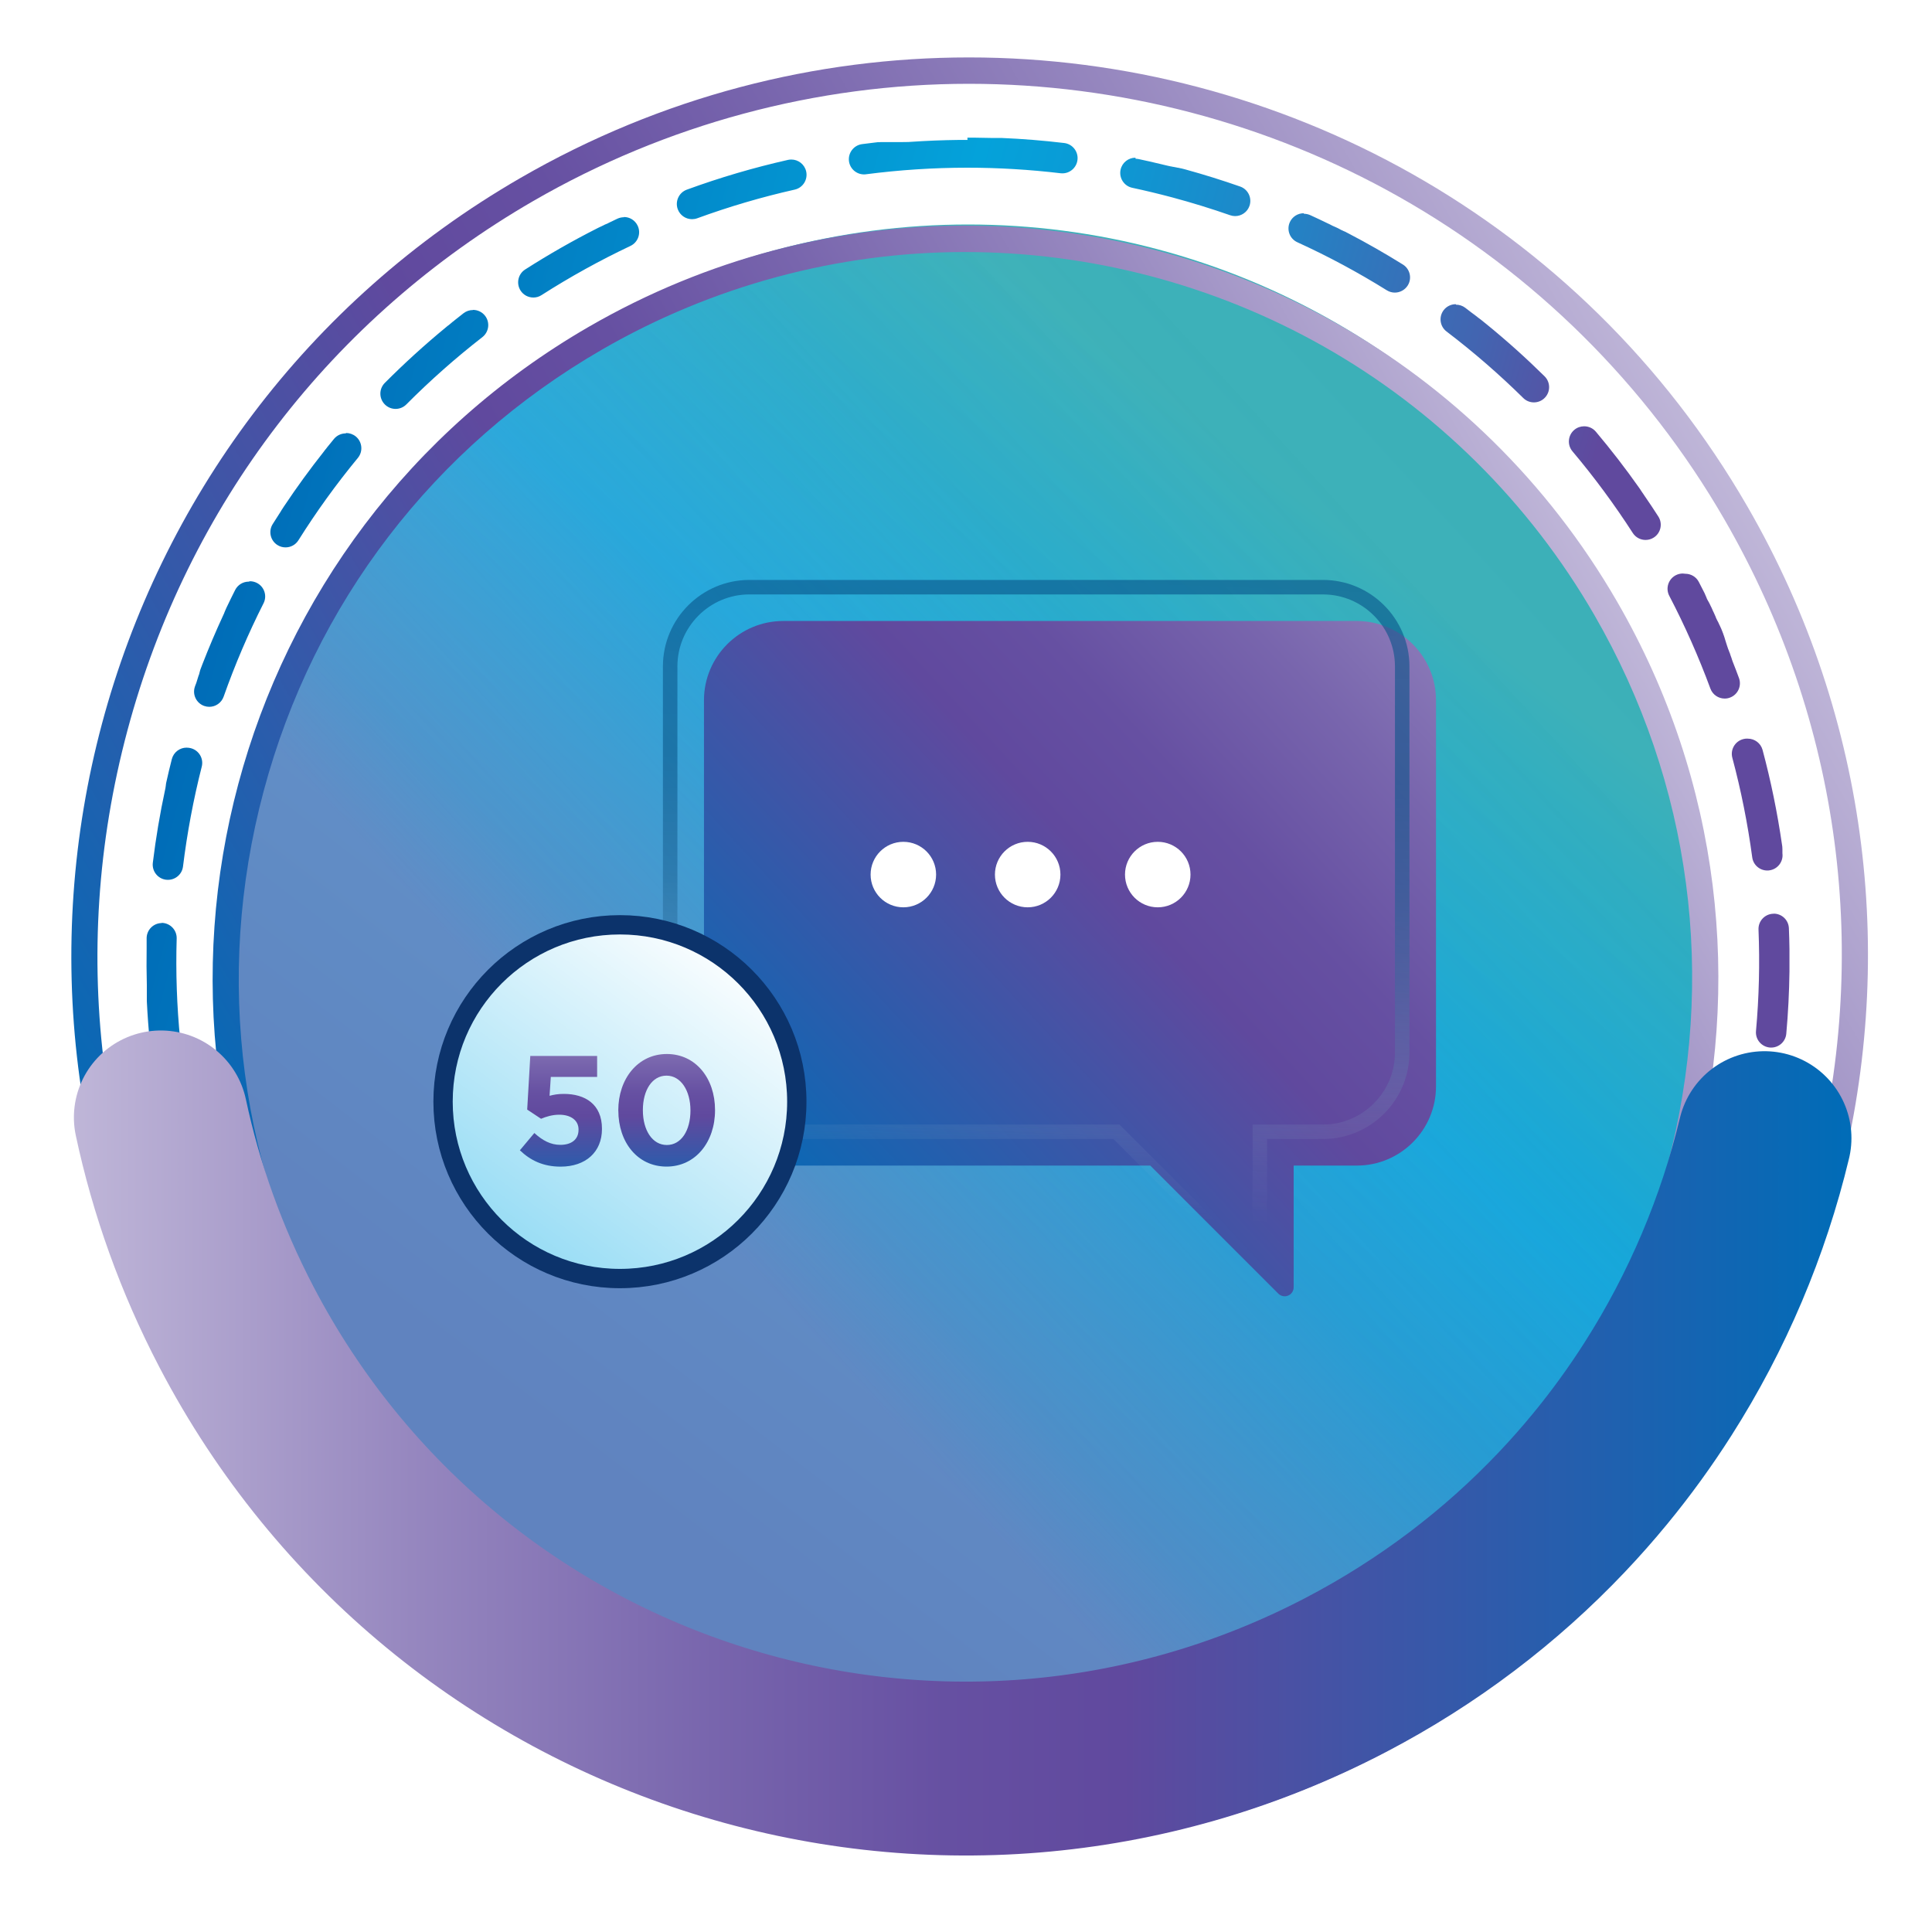
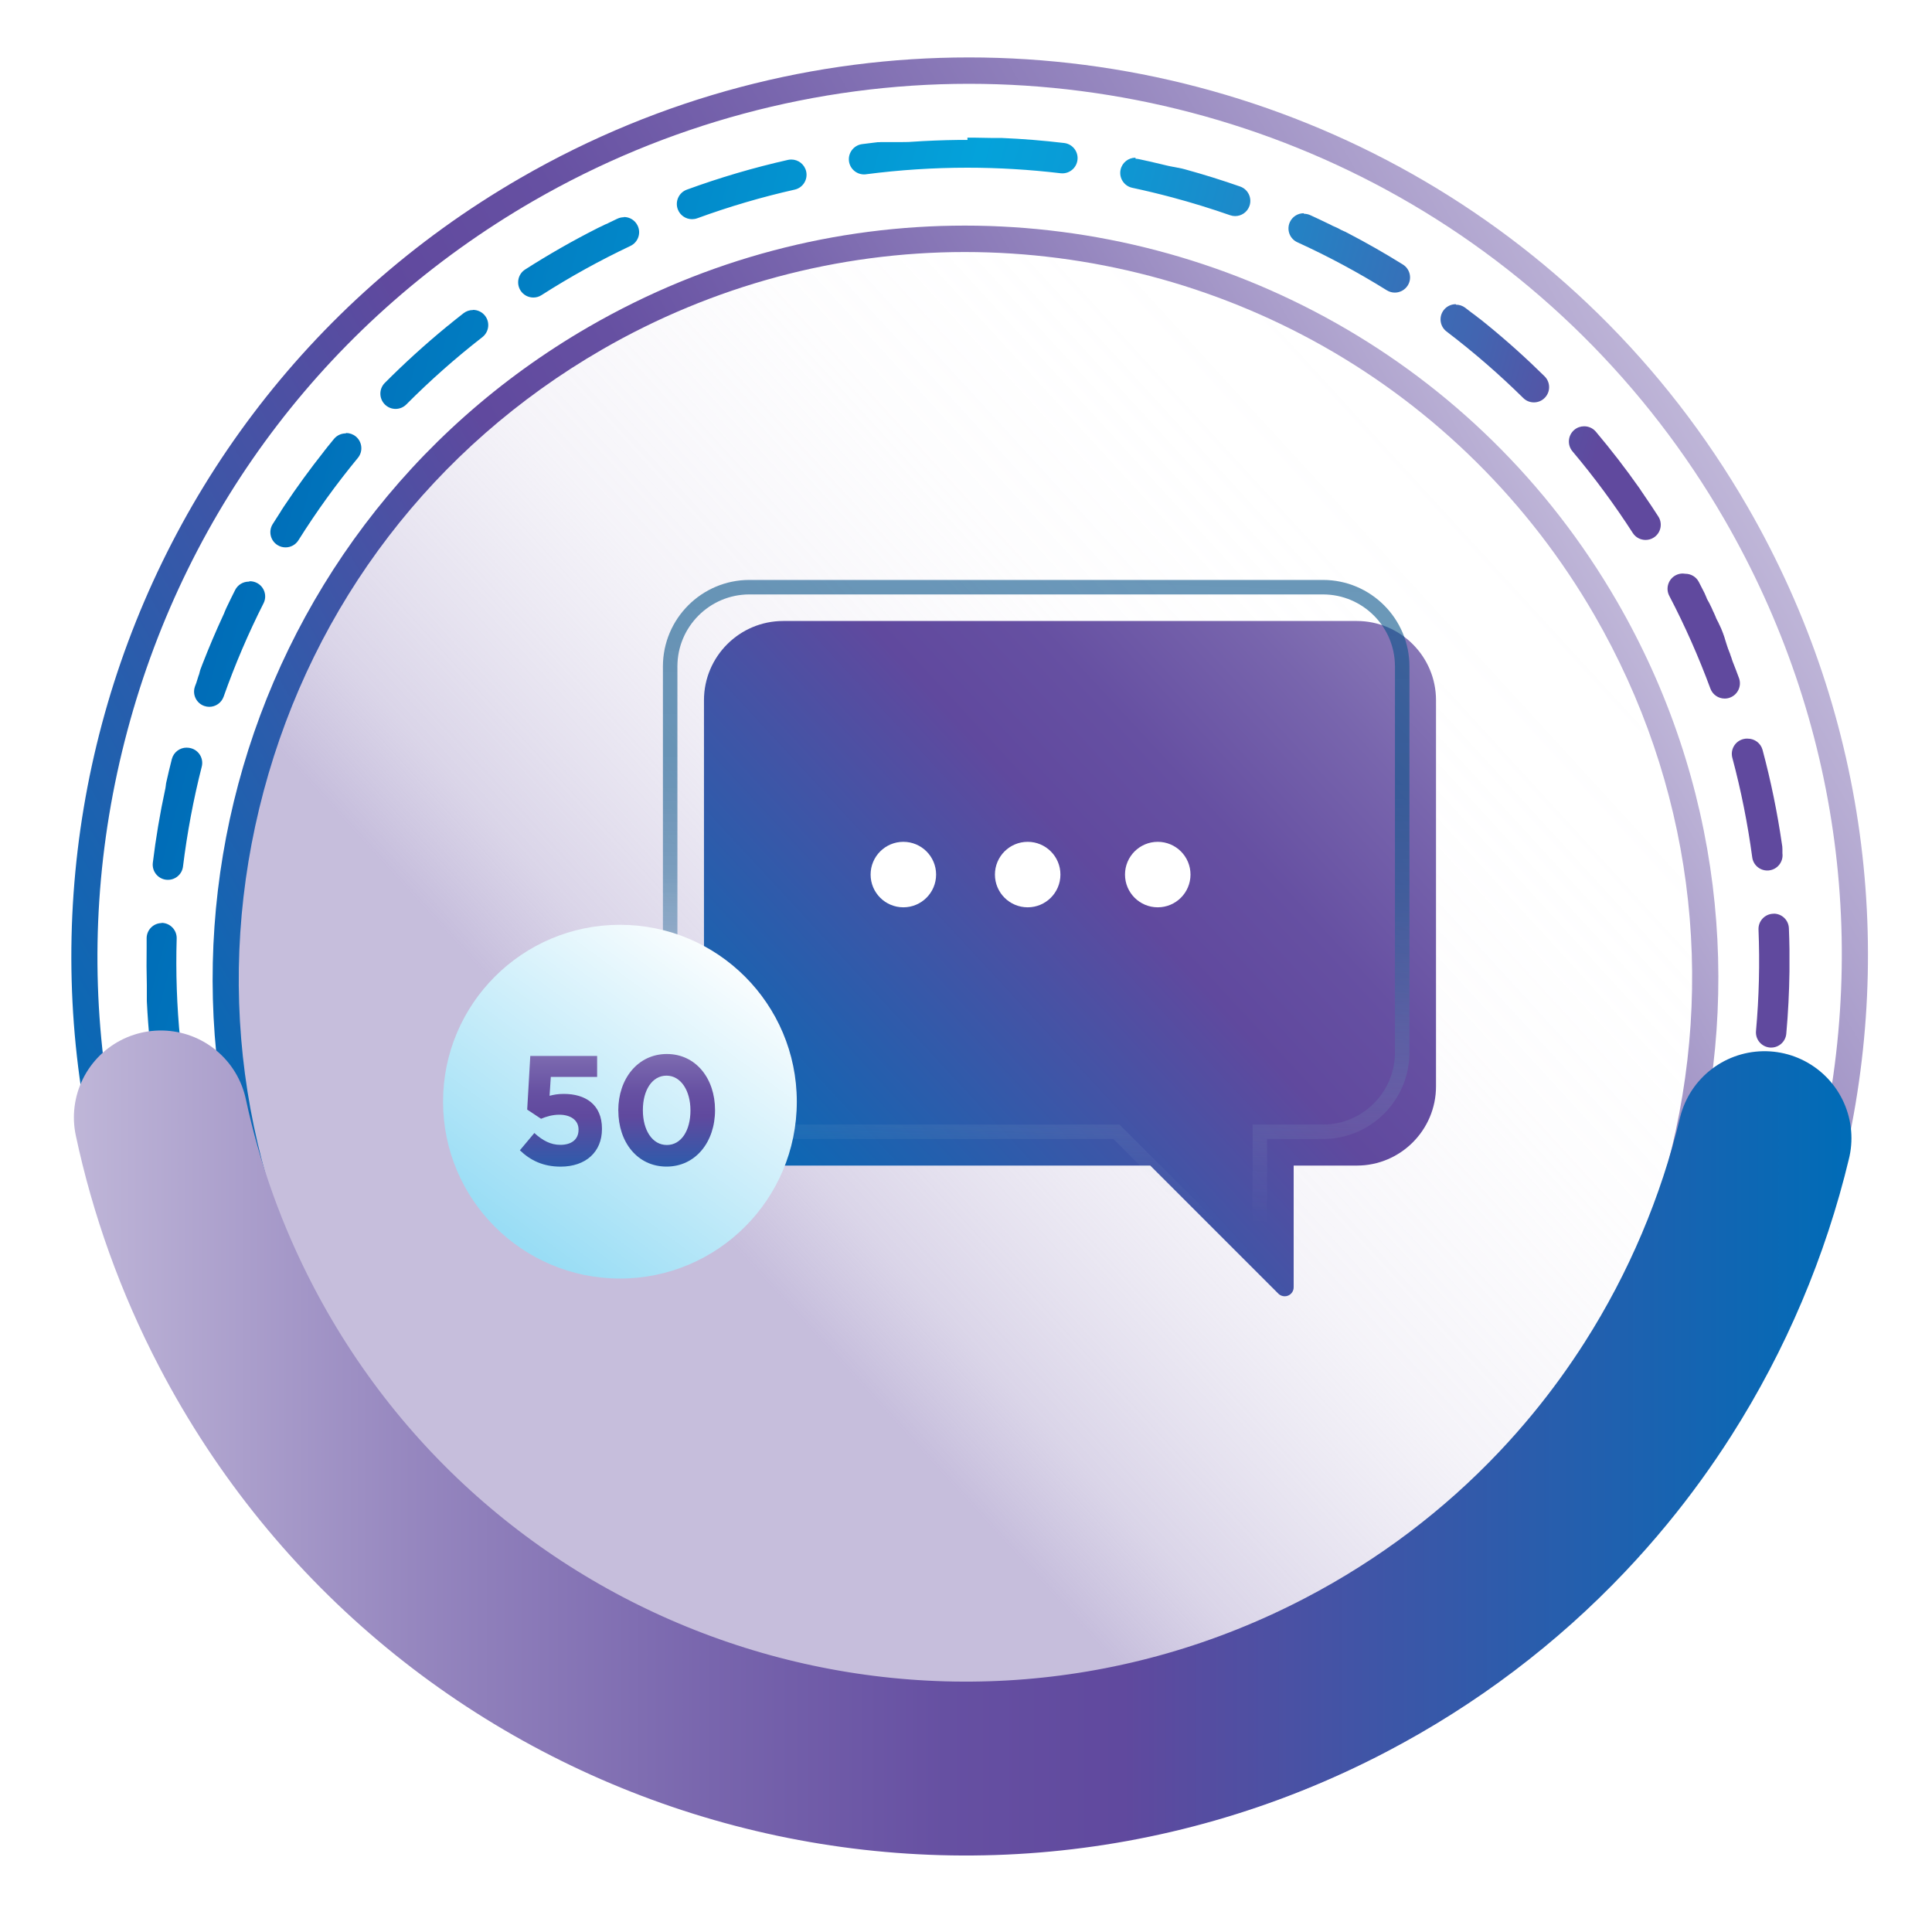
<svg xmlns="http://www.w3.org/2000/svg" xmlns:xlink="http://www.w3.org/1999/xlink" id="Layer_2" data-name="Layer 2" viewBox="0 0 400 400">
  <defs>
    <style>
      .cls-1 {
        fill: url(#linear-gradient);
      }

      .cls-1, .cls-2, .cls-3, .cls-4, .cls-5, .cls-6, .cls-7, .cls-8, .cls-9, .cls-10 {
        stroke-width: 0px;
      }

      .cls-2 {
        fill: url(#linear-gradient-11);
      }

      .cls-3 {
        fill: url(#linear-gradient-10);
      }

      .cls-4 {
        fill: url(#linear-gradient-2);
      }

      .cls-4, .cls-11 {
        opacity: .6;
      }

      .cls-12 {
        stroke: #0c336b;
        stroke-linejoin: round;
        stroke-width: 4px;
      }

      .cls-12, .cls-13, .cls-14, .cls-15 {
        fill: none;
      }

      .cls-12, .cls-14, .cls-15 {
        stroke-linecap: round;
      }

      .cls-13 {
        stroke: url(#linear-gradient-8);
        stroke-width: 3px;
      }

      .cls-13, .cls-14, .cls-15 {
        stroke-miterlimit: 10;
      }

      .cls-14 {
        stroke: #fff;
        stroke-width: 30.9px;
      }

      .cls-5 {
        fill: url(#linear-gradient-4);
      }

      .cls-6 {
        fill: url(#linear-gradient-3);
      }

      .cls-7 {
        fill: url(#linear-gradient-9);
      }

      .cls-8 {
        fill: url(#linear-gradient-7);
      }

      .cls-9 {
        fill: url(#linear-gradient-5);
      }

      .cls-10 {
        fill: #fff;
      }

      .cls-16 {
        filter: url(#drop-shadow-11);
      }

      .cls-15 {
        stroke: url(#linear-gradient-6);
        stroke-width: 36px;
      }
    </style>
    <linearGradient id="linear-gradient" x1="320.61" y1="44.29" x2="122.77" y2="300.94" gradientUnits="userSpaceOnUse">
      <stop offset=".24" stop-color="#3bb0b8" />
      <stop offset=".52" stop-color="#04a2da" />
      <stop offset="1" stop-color="#006cb7" />
    </linearGradient>
    <linearGradient id="linear-gradient-2" x1="-1393.19" y1="1219.9" x2="-1015.75" y2="1219.9" gradientTransform="translate(277.48 -1522.38) rotate(-42.48)" gradientUnits="userSpaceOnUse">
      <stop offset=".26" stop-color="#a092c5" />
      <stop offset=".32" stop-color="rgba(172, 160, 204, .86)" stop-opacity=".86" />
      <stop offset=".48" stop-color="rgba(201, 194, 222, .56)" stop-opacity=".56" />
      <stop offset=".63" stop-color="rgba(224, 220, 236, .32)" stop-opacity=".32" />
      <stop offset=".76" stop-color="rgba(241, 239, 246, .14)" stop-opacity=".14" />
      <stop offset=".87" stop-color="rgba(251, 250, 252, .04)" stop-opacity=".04" />
      <stop offset=".94" stop-color="#fff" stop-opacity="0" />
    </linearGradient>
    <linearGradient id="linear-gradient-3" x1="361.75" y1="104.81" x2="39.76" y2="290.94" gradientUnits="userSpaceOnUse">
      <stop offset="0" stop-color="#bfb6d8" />
      <stop offset=".19" stop-color="#9687bf" />
      <stop offset=".36" stop-color="#7865ad" />
      <stop offset=".49" stop-color="#6650a2" />
      <stop offset=".59" stop-color="#60499e" />
      <stop offset="1" stop-color="#006cb7" />
    </linearGradient>
    <linearGradient id="linear-gradient-4" x1="334.82" y1="124.59" x2="64.96" y2="280.59" xlink:href="#linear-gradient-3" />
    <linearGradient id="linear-gradient-5" x1="364.69" y1="243.01" x2="36.12" y2="155.15" gradientUnits="userSpaceOnUse">
      <stop offset=".21" stop-color="#60499e" />
      <stop offset=".3" stop-color="#4265b1" />
      <stop offset=".44" stop-color="#2086c7" />
      <stop offset=".55" stop-color="#0b9ad5" />
      <stop offset=".62" stop-color="#04a2da" />
      <stop offset="1" stop-color="#006cb7" />
    </linearGradient>
    <linearGradient id="linear-gradient-6" x1="15.3" y1="298.76" x2="383.33" y2="298.76" xlink:href="#linear-gradient-3" />
    <filter id="drop-shadow-11" filterUnits="userSpaceOnUse">
      <feOffset dx="7" dy="7" />
      <feGaussianBlur result="blur" stdDeviation="22" />
      <feFlood flood-color="#0f223f" flood-opacity=".22" />
      <feComposite in2="blur" operator="in" />
      <feComposite in="SourceGraphic" />
    </filter>
    <linearGradient id="linear-gradient-7" x1="330.34" y1="74.61" x2="146.91" y2="244.58" xlink:href="#linear-gradient-3" />
    <linearGradient id="linear-gradient-8" x1="216.86" y1="117.86" x2="211.32" y2="261.03" gradientUnits="userSpaceOnUse">
      <stop offset="0" stop-color="#065288" />
      <stop offset=".31" stop-color="rgba(10, 84, 137, .98)" stop-opacity=".98" />
      <stop offset=".46" stop-color="rgba(24, 94, 144, .93)" stop-opacity=".93" />
      <stop offset=".58" stop-color="rgba(48, 111, 156, .83)" stop-opacity=".83" />
      <stop offset=".68" stop-color="rgba(82, 135, 172, .69)" stop-opacity=".69" />
      <stop offset=".77" stop-color="rgba(126, 166, 193, .51)" stop-opacity=".51" />
      <stop offset=".85" stop-color="rgba(181, 204, 220, .29)" stop-opacity=".29" />
      <stop offset=".93" stop-color="rgba(245, 248, 250, .04)" stop-opacity=".04" />
      <stop offset=".94" stop-color="#fff" stop-opacity="0" />
    </linearGradient>
    <linearGradient id="linear-gradient-9" x1="167.35" y1="174.79" x2="107.32" y2="256.84" gradientUnits="userSpaceOnUse">
      <stop offset=".25" stop-color="#fff" />
      <stop offset="1" stop-color="#99ddf5" />
    </linearGradient>
    <linearGradient id="linear-gradient-10" x1="116.14" y1="202.81" x2="116.14" y2="250.83" xlink:href="#linear-gradient-3" />
    <linearGradient id="linear-gradient-11" x1="138.03" y1="202.81" x2="138.03" y2="250.83" xlink:href="#linear-gradient-3" />
  </defs>
-   <circle class="cls-1" cx="200.16" cy="200.53" r="167.61" />
  <circle class="cls-4" cx="199.01" cy="203.66" r="169.58" />
  <circle class="cls-14" cx="200.42" cy="199.16" r="168.13" />
  <g>
    <path class="cls-6" d="M200.59,17.35c31.14,0,61.94,8.09,89.06,23.4,27.93,15.77,51.23,38.86,67.37,66.79,24.13,41.74,30.56,90.38,18.1,136.95-12.45,46.58-42.3,85.51-84.04,109.64-27.46,15.87-58.63,24.26-90.16,24.26s-61.94-8.09-89.07-23.4c-27.93-15.77-51.23-38.86-67.37-66.79-24.13-41.74-30.56-90.38-18.1-136.95,12.45-46.58,42.3-85.51,84.04-109.64,27.46-15.87,58.63-24.26,90.16-24.26h0M200.58,11.89c-31.58,0-63.59,8.05-92.89,24.99C18.78,88.28-11.63,202.02,39.76,290.94c34.46,59.61,96.93,92.92,161.17,92.92,31.58,0,63.59-8.05,92.89-24.99,88.91-51.4,119.33-165.14,67.93-254.06C327.3,45.2,264.82,11.88,200.58,11.89h0Z" />
    <path class="cls-5" d="M199.75,52.18c25.95,0,51.61,6.74,74.21,19.5,23.27,13.14,42.68,32.38,56.13,55.65,20.1,34.78,25.46,75.3,15.08,114.11-10.38,38.81-35.24,71.25-70.02,91.35-22.88,13.22-48.85,20.21-75.12,20.21s-51.61-6.74-74.21-19.5c-23.27-13.14-42.68-32.38-56.14-55.65-20.1-34.78-25.46-75.3-15.08-114.11,10.38-38.81,35.24-71.25,70.02-91.35,22.88-13.22,48.85-20.21,75.12-20.21h0M199.75,46.71c-26.47,0-53.29,6.75-77.85,20.95-74.52,43.08-100.01,138.41-56.93,212.92,28.88,49.96,81.24,77.88,135.07,77.88,26.47,0,53.29-6.75,77.85-20.95,74.52-43.08,100.01-138.41,56.93-212.92-28.88-49.96-81.24-77.88-135.07-77.88h0Z" />
  </g>
  <path class="cls-9" d="M163.84,33.03c-.23,0-.45.02-.68.07-7.14,1.61-14.14,3.67-20.97,6.17-1.63.6-2.46,2.41-1.87,4.04.47,1.28,1.67,2.07,2.96,2.07.36,0,.72-.06,1.08-.19,6.57-2.4,13.36-4.4,20.17-5.93,1.7-.38,2.76-2.07,2.38-3.77-.33-1.46-1.63-2.46-3.07-2.46h0ZM129.16,44.98c-.45,0-.91.1-1.34.3-.59.28-1.18.56-1.77.85h0s-.05.02-.08.04h0s-.05.03-.07.04h0s-.05.03-.07.04c0,0,0,0-.01,0-.05.02-.09.05-.14.07,0,0,0,0-.01,0-.02.01-.04.02-.07.03,0,0,0,0-.01,0-.02,0-.04.02-.06.03,0,0,0,0-.02,0-.02.01-.04.02-.06.03,0,0-.01,0-.02,0l-.05.03s-.02,0-.03.01c-.02,0-.03.02-.05.02,0,0-.01,0-.02.01-.02,0-.04.02-.06.03,0,0-.02,0-.03.01-.01,0-.03.01-.04.02,0,0-.02,0-.03.01-.02,0-.04.02-.05.03,0,0-.02.01-.03.02-.01,0-.02.01-.04.02-.02,0-.03.01-.04.02-.01,0-.02.01-.04.02-.01,0-.02.01-.03.02-.01,0-.03.01-.04.02-.02,0-.03.02-.05.02,0,0-.02,0-.03.01-.02.01-.04.02-.06.03,0,0-.02,0-.02.01-.01,0-.03.01-.04.02,0,0-.02,0-.02.01-.02.01-.04.02-.06.03,0,0-.02,0-.02.01-.01,0-.03.01-.04.02,0,0-.01,0-.02.01-.02.01-.05.02-.07.03,0,0-.01,0-.02,0-.04.02-.09.04-.13.07,0,0,0,0,0,0-.03.02-.06.03-.09.04,0,0,0,0,0,0-.05.02-.09.04-.14.07,0,0,0,0-.01,0-.05.02-.09.04-.14.07,0,0,0,0,0,0-.08.04-.16.08-.24.12h0c-5.12,2.59-10.1,5.44-14.93,8.53-1.46.94-1.88,2.88-.95,4.35.6.94,1.62,1.45,2.66,1.45.58,0,1.17-.16,1.69-.5,5.89-3.77,12.08-7.19,18.4-10.18,1.57-.74,2.25-2.62,1.5-4.19-.54-1.14-1.67-1.81-2.85-1.8h0ZM97.9,64.19c-.68,0-1.36.22-1.93.66-.6.47-1.21.94-1.8,1.42h0s-.04.04-.06.05h0s-.04.04-.06.05h0s-.04.04-.06.05c0,0,0,0,0,0-.02.02-.04.03-.06.05h0s-.04.03-.06.05c0,0-.01,0-.02.01-.02.01-.04.03-.05.04,0,0,0,0-.01.01-.02.01-.03.03-.05.04,0,0,0,0-.02.01-.02.01-.04.03-.05.04,0,0-.01,0-.02.01-.02.01-.03.02-.05.04,0,0-.02.01-.02.02-.01.01-.03.02-.04.04,0,0-.01.01-.02.02-.02.01-.03.03-.05.04,0,0-.01.01-.02.02-.01,0-.02.02-.04.03-.01,0-.01.01-.02.02-.02.01-.03.03-.05.04-.01,0-.02.01-.03.02-.01,0-.02.02-.03.03-.01,0-.03.02-.04.03-.01,0-.02.02-.03.03,0,0-.02.02-.03.02-.01,0-.02.02-.03.03-.01.01-.03.02-.04.03,0,0-.02.01-.03.02-.01,0-.02.02-.03.03-.01.01-.03.02-.04.03-.01,0-.02.02-.03.03,0,0-.02.01-.03.02-.02.01-.04.03-.05.04,0,0-.01.01-.02.02-.01.01-.02.02-.04.03,0,0,0,0-.01,0-.02.02-.05.04-.07.05,0,0,0,0-.01.01-.01.01-.02.02-.04.03,0,0,0,0,0,0-.02.02-.05.04-.07.06,0,0-.01.01-.02.01-.02.02-.05.04-.07.06,0,0,0,0,0,0-.01.01-.03.02-.04.03,0,0,0,0,0,0-.02.02-.05.04-.07.06,0,0,0,0,0,0-.04.03-.08.07-.12.1,0,0,0,0,0,0-4.4,3.62-8.62,7.46-12.66,11.52-1.22,1.23-1.21,3.22.02,4.45.61.61,1.42.92,2.22.92s1.62-.31,2.23-.93c4.92-4.95,10.22-9.64,15.74-13.93,1.37-1.07,1.62-3.05.56-4.42-.62-.8-1.55-1.22-2.49-1.22h0ZM71.58,89.73c-.91,0-1.81.39-2.43,1.14-.4.48-.79.96-1.18,1.45h0s-.03.04-.05.06c0,0,0,0,0,0-.02.02-.03.04-.05.06h0s-.03.04-.05.06c0,0,0,0-.01.01-.02.02-.03.04-.05.06,0,0,0,0,0,.01-.01.02-.03.03-.04.05,0,0-.01.01-.01.02-.01.02-.03.04-.04.05,0,0-.01.01-.02.02-.01.01-.02.03-.03.04,0,0,0,.01-.01.02-.01.02-.03.03-.04.05,0,0-.01.02-.02.02,0,.01-.02.02-.03.04-.01.01-.02.03-.03.04,0,0-.01.02-.02.03,0,.01-.02.02-.03.03,0,0-.01.01-.02.02-.01.02-.03.04-.04.05,0,0-.01.01-.02.02,0,.01-.02.02-.03.04,0,0,0,0,0,0-.02.02-.04.05-.06.07,0,0,0,.01-.01.02-.02.02-.04.05-.06.07,0,0,0,0,0,0-.01.01-.02.02-.03.04,0,0,0,0,0,.01-.02.02-.04.05-.06.08,0,0,0,0,0,0-.01.01-.02.03-.03.04h0s-.04.05-.06.08c0,0,0,0,0,0-2.85,3.6-5.56,7.32-8.12,11.16,0,0,0,0,0,0-.03.05-.06.09-.09.13,0,0,0,0,0,0-.03.05-.06.08-.09.13,0,0,0,0,0,.01-.02.02-.04.05-.05.08,0,0,0,0,0,0-.01.02-.02.03-.03.04h0s-.03.06-.05.08c0,0-.01.02-.02.02,0,.01-.02.02-.02.04-.01.02-.02.03-.03.05,0,.01-.01.02-.02.03,0,.01-.02.02-.02.03,0,0-.01.02-.02.03-.01.02-.02.03-.03.05,0,0-.01.02-.02.02-.01.02-.02.03-.03.05,0,0,0,.01-.01.02-.01.02-.02.04-.04.05,0,0,0,.01-.01.02-.01.02-.03.04-.04.06,0,0,0,.01-.01.02-.01.02-.02.03-.03.05,0,0,0,.01,0,.01-.01.02-.03.04-.04.06,0,0,0,0,0,.01-.01.02-.03.04-.04.06h0s-.03.05-.04.07c0,0,0,0,0,0-.03.05-.06.09-.09.14h0c-.53.82-1.05,1.63-1.57,2.46-.93,1.47-.48,3.42.99,4.34.52.33,1.1.48,1.67.48,1.05,0,2.07-.52,2.67-1.48,3.71-5.91,7.85-11.65,12.3-17.04,1.11-1.34.92-3.33-.42-4.44-.59-.48-1.3-.72-2-.72h0ZM51.5,120.42c-1.15,0-2.25.63-2.81,1.72-.59,1.17-1.17,2.35-1.74,3.55,0,0,0,0,0,0-.02.05-.05.1-.07.15,0,0,0,0,0,0-.02.05-.04.09-.07.14,0,0,0,.01,0,.02-.01.02-.02.05-.03.07,0,0,0,.01-.01.02,0,.01-.01.03-.02.04,0,0,0,.02-.01.03,0,.02-.01.03-.02.04,0,.02-.01.03-.02.05,0,.01,0,.02-.01.03,0,.01-.01.03-.02.04,0,.01-.01.02-.02.03,0,.02-.02.03-.02.05,0,0-.01.02-.01.03,0,.01-.01.03-.02.04,0,0,0,.02,0,.02,0,.02-.02.04-.03.06,0,0,0,.02-.01.03,0,.02-.02.04-.03.06,0,0,0,0,0,0-.01.02-.02.04-.03.06,0,0,0,.01,0,.02-.01.02-.02.04-.03.07h0s-.02.05-.03.07c0,0,0,.01,0,.02-.01.02-.02.05-.03.07,0,0,0,0,0,0-.01.02-.02.04-.03.07,0,0,0,0,0,.01-.02.05-.05.1-.07.15,0,0,0,0,0,0-.02.05-.05.1-.07.15h0c-1.55,3.34-2.99,6.74-4.34,10.21h0c-.02.05-.04.11-.06.16h0s-.02.05-.03.08h0c-.02.05-.04.11-.06.16,0,0,0,0,0,0-.02.05-.04.1-.06.15,0,0,0,0,0,.01-.02.05-.04.1-.06.15,0,0,0,0,0,.01,0,.02-.02.05-.03.07h0s-.02.05-.03.07c0,0,0,0,0,.02,0,.02-.02.05-.03.07h0s-.02.05-.03.07c0,0,0,0,0,.02,0,.02-.02.05-.03.07,0,0,0,0,0,0,0,.02-.02.04-.02.06,0,0,0,.01,0,.02,0,.02-.02.05-.03.07,0,0,0,0,0,.02,0,.02-.01.04-.02.05,0,0,0,.02,0,.02,0,.02-.02.04-.02.06,0,0,0,.01,0,.02,0,.02-.01.03-.02.05,0,0,0,.02,0,.02,0,.02-.02.04-.02.06,0,0,0,.02,0,.02,0,.02-.01.03-.02.05,0,0,0,.02,0,.03,0,.02-.02.04-.02.06,0,0,0,.02,0,.02,0,.02-.01.03-.02.05,0,0,0,.02,0,.02,0,.02-.02.04-.02.06,0,0,0,.02,0,.03,0,.02-.01.03-.02.05,0,0,0,.01,0,.02,0,.02-.02.04-.02.06,0,.01,0,.02-.01.03,0,.01,0,.03-.01.04,0,0,0,.02-.01.03,0,.02-.01.04-.02.06,0,0,0,.02-.01.03,0,.01-.01.03-.02.04,0,.01-.01.03-.02.04,0,.02-.01.03-.02.05,0,0,0,.03-.01.03,0,.01,0,.02-.01.04,0,.02-.01.03-.02.05,0,.01,0,.03-.01.04,0,0-.01.03-.01.04,0,.01,0,.02-.01.03,0,.02-.01.04-.02.06,0,.01,0,.02-.01.03,0,.01,0,.03-.01.04,0,.01,0,.02-.01.03,0,.02-.01.04-.02.05,0,.01,0,.02-.01.03,0,.01,0,.02-.01.04,0,.01,0,.02-.01.03,0,.02-.02.04-.02.06,0,0,0,.02,0,.03,0,.01-.01.03-.02.04,0,0,0,0,0,.01,0,.03-.02.06-.03.09,0,0,0,.01,0,.02,0,.01-.01.03-.02.04,0,0,0,0,0,0,0,.03-.02.06-.03.09,0,0,0,.01,0,.02-.02.04-.04.1-.05.14,0,0,0,.01,0,.02-.02.04-.04.1-.05.14,0,0,0,.01,0,.02l-.05.14s0,0,0,.01c-.02.05-.04.1-.05.15,0,0,0,0,0,0-.01.04-.02.06-.04.1,0,0,0,0,0,0,0,.02-.01.03-.02.05,0,0,0,0,0,0-.02.05-.04.1-.06.16,0,0,0,0,0,0-.01.04-.02.07-.04.1,0,0,0,0,0,0-.03.09-.07.18-.1.28-.58,1.64.28,3.44,1.92,4.02.35.12.7.18,1.05.18,1.3,0,2.51-.81,2.97-2.1,2.33-6.6,5.11-13.11,8.26-19.33.79-1.55.16-3.45-1.39-4.23-.46-.23-.94-.34-1.42-.34h0ZM38.63,154.79c-1.4,0-2.68.94-3.05,2.36-.42,1.63-.81,3.28-1.17,4.91,0,0,0,.01,0,.02,0,.02,0,.04-.01.05,0,0,0,.01,0,.02-.01.06-.03.12-.04.17,0,0,0,.02,0,.02,0,.02,0,.03-.01.05,0,.01,0,.02,0,.03,0,.01,0,.03,0,.04,0,.01,0,.02,0,.03,0,.02,0,.02,0,.04,0,.02-.01.05-.02.07,0,.01,0,.02,0,.03,0,.02,0,.03-.01.05,0,.01,0,.02,0,.03,0,.02,0,.03-.01.05,0,0,0,.02,0,.03,0,.02,0,.04-.01.06,0,0,0,.01,0,.02,0,.03-.01.05-.02.08,0,0,0,.01,0,.02,0,.02,0,.04-.01.06,0,0,0,.02,0,.02,0,.02,0,.04-.01.06,0,0,0,.01,0,.02-.01.05-.02.11-.03.16h0s-.01.06-.02.08h0c-1.1,5.09-1.95,10.18-2.57,15.26-.21,1.73,1.02,3.3,2.74,3.51.13.02.26.02.39.02,1.57,0,2.93-1.17,3.12-2.77.85-6.91,2.15-13.87,3.88-20.66.43-1.69-.59-3.4-2.28-3.83-.26-.07-.52-.1-.78-.1h0ZM33.51,191.11c-1.7,0-3.1,1.35-3.15,3.06,0,.03,0,.06,0,.08h0s0,.06,0,.08c0,0,0,0,0,.01,0,.03,0,.05,0,.08h0s0,.06,0,.09c0,0,0,0,0,.01,0,.02,0,.04,0,.07,0,.01,0,.01,0,.02,0,.02,0,.04,0,.06,0,0,0,.02,0,.02,0,.03,0,.05,0,.08,0,0,0,.01,0,.02,0,.02,0,.04,0,.06,0,.01,0,.02,0,.03,0,.02,0,.03,0,.05,0,0,0,.02,0,.03,0,.02,0,.04,0,.06,0,.01,0,.02,0,.04,0,.02,0,.04,0,.06,0,.02,0,.02,0,.03,0,.01,0,.03,0,.04,0,.01,0,.03,0,.04,0,.01,0,.03,0,.04,0,.01,0,.03,0,.04,0,.02,0,.04,0,.06,0,.02,0,.03,0,.04,0,.01,0,.02,0,.03,0,.01,0,.03,0,.04,0,.01,0,.02,0,.03,0,.05,0,.11,0,.16,0,0,0,.01,0,.02,0,.02,0,.03,0,.05,0,0,0,.01,0,.02,0,.06,0,.12,0,.18h0s0,.04,0,.06c0,0,0,.01,0,.02,0,.09,0,.16,0,.25,0,0,0,0,0,0-.04,2.54-.03,5.08.04,7.61h0c0,.09,0,.17,0,.26h0c0,.09,0,.17,0,.26,0,0,0,0,0,0,0,.02,0,.04,0,.06,0,0,0,0,0,0,0,.07,0,.12,0,.19,0,0,0,0,0,0,0,.02,0,.04,0,.06,0,0,0,0,0,.01,0,.07,0,.12,0,.18,0,0,0,0,0,0,0,.02,0,.04,0,.05,0,0,0,.01,0,.02,0,.02,0,.04,0,.05,0,0,0,.01,0,.02,0,.05,0,.12,0,.17,0,0,0,.01,0,.02,0,.02,0,.03,0,.05,0,0,0,.02,0,.03,0,.05,0,.1,0,.16,0,0,0,.02,0,.03,0,.01,0,.03,0,.04,0,.01,0,.02,0,.03,0,.02,0,.03,0,.04,0,.01,0,.03,0,.04,0,.02,0,.04,0,.06,0,.01,0,.03,0,.04,0,.01,0,.03,0,.04,0,.01,0,.03,0,.04,0,.01,0,.02,0,.03,0,.02,0,.04,0,.06,0,0,0,0,0,.01,0,.03,0,.05,0,.08,0,0,0,.02,0,.03,0,.02,0,.03,0,.05,0,.01,0,.02,0,.03,0,.02,0,.04,0,.06,0,0,0,.01,0,.02,0,.03,0,.05,0,.08,0,.01,0,.01,0,.02,0,.02,0,.04,0,.06,0,.01,0,.01,0,.03,0,.02,0,.04,0,.06,0,.01,0,0,0,.02,0,.03,0,.05,0,.08h0s0,.06,0,.08c0,0,0,.02,0,.02,0,.02,0,.04,0,.06,0,0,0,0,0,.01v.16s0,0,0,0c0,.02,0,.05,0,.07h0c0,.07,0,.12,0,.18h0s0,.06,0,.08h0c0,.09,0,.17.01.26h0c.14,2.84.35,5.66.63,8.47.16,1.62,1.53,2.84,3.13,2.84.1,0,.21,0,.32-.02,1.73-.17,2.99-1.72,2.82-3.45-.7-6.95-.94-14.02-.73-21,.05-1.74-1.32-3.19-3.06-3.24-.03,0-.06,0-.1,0h0ZM36.49,227.66c-.2,0-.4.02-.6.06-1.7.33-2.82,1.98-2.49,3.68.22,1.14.45,2.27.7,3.41,0,0,0,0,0,.01,0,.02,0,.04.01.06,0,0,0,0,0,0,.01.06.03.12.04.17,0,0,0,.01,0,.02,0,.02,0,.03.01.05,0,0,0,.01,0,.02,0,.03.01.06.02.09,0,0,0,.01,0,.02,0,.02,0,.03,0,.04,0,0,0,.02,0,.03,0,.02,0,.03,0,.04,0,0,0,.02,0,.03,0,.03,0,.04.02.07,0,.01,0,.02,0,.04,0,.02,0,.02,0,.04,0,.01,0,.02,0,.04,0,.01,0,.03,0,.04,0,.01,0,.03,0,.04,0,.01,0,.02,0,.03,0,.02.01.05.02.07,0,.01,0,.02,0,.03,0,.02,0,.03.01.05,0,.01,0,.02,0,.03,0,.02,0,.03.01.05,0,.01,0,.01,0,.02,0,.02.01.05.02.07,0,.01,0,.01,0,.02,0,.02,0,.03.01.05,0,.01,0,.02,0,.03,0,.02,0,.04.01.06,0,0,0,.01,0,.02,0,.03.01.05.02.08v.02s.01.04.02.06c0,.01,0,0,0,.02,0,.02,0,.04.01.06,0,0,0,0,0,.01,0,.03.01.05.02.08h0s.01.05.02.08h0s.01.06.02.09h0s.01.06.02.08h0s.01.05.02.08h0s.01.06.02.09h0c.01.06.02.11.04.17h0c.02.09.04.17.06.25h0c.55,2.36,1.14,4.7,1.79,7.03h0c.02.08.05.16.07.25h0c.02.08.04.17.07.25,0,0,0,0,0,0l.02.08h0c.02.06.03.11.05.16,0,0,0,0,0,0,0,.02.01.05.02.07h0c.01.06.03.11.04.16,0,0,0,0,0,.01,0,.02.01.05.02.07h0c.01.06.03.11.04.16,0,0,0,0,0,.01,0,.02.01.05.02.07,0,0,0,0,0,.01.01.05.03.1.04.15,0,0,0,.01,0,.02,0,.02.01.04.02.06,0,0,0,.01,0,.02,0,.03.01.05.02.08h0s.01.05.02.07c0,0,0,.01,0,.02,0,.02.01.04.02.06,0,0,0,.01,0,.02.01.05.03.1.04.15,0,0,0,.02,0,.02,0,.02.01.04.02.05,0,0,0,.02,0,.02,0,.02.01.05.02.07h0s.01.05.02.08c0,0,0,.02,0,.02,0,.02.01.03.02.05,0,0,0,.02,0,.02,0,.02.01.04.02.07,0,0,0,0,0,0,0,.02.01.05.02.07,0,0,0,.02,0,.02,0,.02,0,.03.01.05,0,.01,0,.02,0,.03,0,.02.01.04.02.05,0,.01,0,.02,0,.03,0,.02.01.04.02.06,0,.01,0,.02,0,.03,0,.01,0,.03.01.04,0,.01,0,.02,0,.03,0,.02,0,.03.01.05,0,.02,0,.02.01.04,0,.02.01.03.02.05,0,.02,0,.02.01.04,0,.01,0,.02.01.03,0,.01,0,.03.01.04,0,.01,0,.02.01.04,0,.02.01.04.02.06,0,.01,0,.03.01.04,0,.02,0,.02.01.04,0,.01,0,.02.01.03,0,.01,0,.03.01.04,0,.01,0,.02.01.04,0,.02.01.04.02.06,0,.01,0,.02,0,.03,0,.02,0,.03.01.04,0,.01,0,.02,0,.03,0,.01,0,.03.01.04,0,0,0,.02,0,.03,0,.03.02.06.03.09,0,0,0,0,0,.01,0,.02,0,.03.01.05,0,0,0,.02,0,.02,0,.02,0,.03.01.05,0,0,0,.02,0,.02.02.05.03.1.05.16,0,0,0,.01,0,.02,0,.02,0,.03.01.05,0,0,0,.01,0,.02.02.05.03.11.05.16,0,0,0,.01,0,.01,0,.02,0,.03.02.05,0,0,0,.01,0,.02.02.05.03.11.05.16,0,0,0,0,0,.01,0,.02.01.03.02.05,0,0,0,0,0,.01.02.06.03.11.05.17,0,0,0,0,0,0,0,.02.01.04.02.06,0,0,0,0,0,0,.03.08.05.16.07.24,0,0,0,0,0,0,.03.08.05.16.08.24h0c.3.97.61,1.93.93,2.89.44,1.32,1.67,2.15,2.99,2.15.33,0,.66-.05.99-.16,1.65-.55,2.55-2.33,2-3.98-2.2-6.64-4-13.48-5.33-20.33-.29-1.5-1.61-2.55-3.09-2.55h0ZM47.4,262.68c-.42,0-.85.09-1.26.26-1.59.7-2.32,2.55-1.63,4.15,0,0,0,.01,0,.02,0,.02.01.03.02.05,0,0,0,.01,0,.02.01.02.02.05.03.07,0,0,0,.01,0,.02l.02.05s0,.01,0,.02c0,.02.02.04.02.05v.02s.03.05.04.07c0,0,0,0,0,.02,0,.02.02.04.02.05,0,0,0,.01,0,.02,0,.02.02.04.03.06,0,0,0,0,0,.01.01.02.02.05.03.07,0,0,0,0,0,.02,0,.02.02.04.02.06,0,0,0,.01,0,.02,0,.02.02.04.03.06,0,0,0,0,0,0,.01.02.02.05.03.07,0,0,0,0,0,.01,0,.02.02.04.02.06,0,0,0,.01,0,.02,0,.02.02.04.03.06,0,0,0,0,0,.01.01.02.02.05.03.07v.02s.02.03.03.05c0,0,0,.01,0,.02,0,.02.02.04.02.05,0,0,0,.01,0,.02.01.02.02.05.03.07,0,0,0,.01,0,.02,0,.02.02.04.02.05,0,0,0,.01,0,.02,0,.02.02.04.03.06,0,0,0,0,0,.01.01.02.02.05.03.07,0,0,0,.01,0,.02,0,.02.02.04.02.05,0,0,0,.01,0,.02,0,.02.02.04.03.07,0,0,0,0,0,0,.01.02.02.05.03.07,0,0,0,.01,0,.02l.02.05v.02s.03.04.04.07h0s.02.05.03.07c0,0,0,0,0,.01,0,.02.02.04.03.06,0,0,0,.01,0,.02.01.02.02.04.03.07h0s.02.05.03.08c0,0,0,.01,0,.02,0,.02.02.04.03.06,0,0,0,.01,0,.02.02.05.04.09.06.14,0,0,0,.01,0,.02,0,.02.02.04.03.06,0,0,0,0,0,.01.02.05.04.1.07.15,0,0,0,0,0,.01,0,.02.02.04.03.06,0,0,0,.01,0,.02.02.05.04.1.07.14,0,0,0,.01,0,.02,0,.02.02.04.03.06,0,0,0,0,0,.01.02.05.04.1.07.14,0,0,0,.01,0,.02,0,.02.02.04.03.06,0,0,0,.01,0,.02.02.05.04.1.07.14,0,0,0,.01,0,.02,0,.02.02.04.03.06,0,0,0,0,0,.01.01.02.02.05.03.07h0s.02.05.03.07c0,0,0,.01,0,.02,0,.02.02.04.03.06,0,0,0,.01,0,.02.01.02.02.05.03.07h0s.02.05.03.07c0,0,0,.01,0,.02,0,.02.02.04.03.06,0,0,0,0,0,.01.01.02.02.05.03.07h0s.02.05.03.07c0,0,0,.01,0,.02,0,.02.02.04.03.06,0,0,0,0,0,.01.01.02.02.05.03.07h0s.02.05.03.07c0,0,0,.01,0,.02,0,.02.02.04.03.06h0s.02.06.04.08h0s.02.05.03.07c0,0,0,0,0,.01,0,.02.02.04.03.06h0s.02.06.03.08c0,0,0,0,0,0,.01.02.02.04.03.07,0,0,0,.01,0,.02,0,.02.02.04.03.06h0s.02.06.03.08c0,0,0,0,0,.01,0,.02.02.04.03.06,0,0,0,.01,0,.02,0,.02.02.04.03.06h0s.02.06.04.08h0s.02.05.03.07c0,0,0,0,0,.01.01.02.02.04.03.07h0s.02.05.04.08h0s.02.05.03.07c0,0,0,0,0,.01.01.02.02.04.03.06h0s.02.06.04.08h0s.02.05.03.07h0c.02.06.05.11.07.16h0s.02.05.03.07h0c.02.06.05.11.07.16h0s.02.05.03.07c0,0,0,0,0,.01.02.05.05.1.07.15h0s.02.05.03.07c0,0,0,0,0,.01.02.05.05.1.07.15h0s.02.05.03.07c0,0,0,0,0,.01.02.05.05.1.07.15h0s.02.05.03.07c0,0,0,0,0,0l.07.15h0s.02.05.03.07c0,0,0,0,0,0,.02.05.05.1.07.15h0s.02.05.03.07c0,0,0,0,0,.01l.07.15h0s.02.05.03.07c0,0,0,0,0,.01.02.05.05.1.07.15h0s.02.05.03.07c0,0,0,0,0,0,.02.05.05.1.07.15h0s.02.05.04.07c0,0,0,0,0,0,.02.05.05.1.07.15h0s.02.05.04.07c0,0,0,0,0,0,.03.05.05.1.08.15h0s.02.05.04.07c0,0,0,0,0,0,.02.05.05.1.07.15,0,0,0,0,0,0,.01.02.02.05.03.07h0c.03.05.05.1.08.15,0,0,0,0,0,0,.01.02.03.05.04.07h0c.03.05.05.1.08.15,0,0,0,0,0,0,.01.02.02.05.04.07h0c.03.05.05.1.08.15h0c.04.08.08.15.12.23h0c.04.08.08.15.12.23h0c.04.08.08.15.12.23h0c.04.08.08.15.12.23h0c.04.08.08.15.12.23h0c.31.61.63,1.21.95,1.81h0c1.07,2.01,2.19,3.99,3.34,5.95,0,0,0,0,0,0,.09.15.17.29.26.44h0s.06.1.09.15h0s.03.05.04.07h0s.06.1.09.15c0,0,0,0,0,0,.01.02.03.04.04.07,0,0,0,0,0,0,.03.05.06.09.08.14,0,0,0,0,0,0,.01.02.02.04.04.06,0,0,0,0,0,0,.01.02.03.05.04.07.59.99,1.63,1.53,2.71,1.53.55,0,1.11-.14,1.62-.45,1.49-.89,1.98-2.83,1.08-4.32-3.59-6-6.83-12.29-9.63-18.69-.52-1.18-1.67-1.89-2.89-1.89h0ZM65.68,294.49c-.64,0-1.3.2-1.86.61-1.4,1.03-1.71,3-.69,4.4,1.69,2.32,3.44,4.59,5.25,6.82h0c.05.07.11.13.16.2h0s.03.05.05.07h0s.07.09.1.13h0s.03.05.05.07h0s.07.09.1.13c0,0,0,0,0,.01.02.02.03.04.05.06h0s.03.05.05.07c0,0,0,0,0,0,.01.02.03.03.04.05,0,0,0,0,.01.02.01.02.03.03.04.05,0,0,0,0,.01.01.02.02.03.04.05.06,0,0,0,0,0,.01.01.02.03.03.04.05,0,0,0,.01.02.02.01.02.03.03.04.05,0,0,0,0,.01.01.02.02.03.04.05.06,0,0,0,0,.01.01.01.02.03.03.04.05,0,0,0,.01.02.02.01.01.02.03.03.04,0,0,0,.01.02.02.02.02.03.04.05.06,0,0,0,0,.01.02.01.01.02.03.03.04,0,0,.01.02.02.02,0,.01.02.02.03.04,0,0,.01.02.02.02.01.02.03.04.04.05,0,0,.02.02.02.03,0,.01.02.02.03.03,0,0,.02.02.03.03,0,0,.01.02.02.03.01.02.03.03.04.05,0,.01.02.02.03.03.01.01.02.02.03.03,0,0,.01.01.02.02.01.02.02.02.03.04,0,0,0,.01.01.02.03.04.07.09.11.13,0,0,0,0,.01.01.01.02.02.02.03.04,0,0,0,0,.01.01.03.04.07.09.11.13,0,0,0,0,.01.01.01.02.02.02.03.04,0,0,0,0,.01.01.04.04.08.09.11.13,0,0,0,0,0,0,.01.02.02.03.04.04,0,0,0,0,0,0,2.18,2.58,4.43,5.11,6.76,7.56.62.65,1.45.97,2.28.97.78,0,1.56-.29,2.17-.86,1.26-1.2,1.31-3.19.12-4.45-4.81-5.07-9.34-10.5-13.46-16.15-.62-.84-1.57-1.29-2.55-1.29h0ZM90.44,321.56c-.88,0-1.75.36-2.37,1.07-1.15,1.31-1.02,3.29.29,4.44,2.44,2.14,4.94,4.21,7.51,6.21,0,0,0,0,0,0,.07.05.13.1.2.16h0c3.11,2.42,6.32,4.74,9.61,6.94.54.36,1.14.53,1.74.53,1.02,0,2.01-.49,2.62-1.4.97-1.45.58-3.4-.86-4.37-5.8-3.89-11.41-8.2-16.66-12.8-.6-.52-1.34-.78-2.08-.78h0ZM120.53,342.54c-1.12,0-2.2.6-2.77,1.65-.83,1.52-.27,3.43,1.25,4.27,2.27,1.23,4.57,2.42,6.91,3.55h0c.08.04.16.08.24.11,0,0,0,0,0,0,.28.13.56.27.83.4,0,0,0,0,0,0,.18.09.36.17.54.26h0c.1.05.2.09.3.14h0c.08.04.16.07.24.11,0,0,0,0,0,0,3.52,1.65,7.1,3.18,10.77,4.6.37.14.75.21,1.13.21,1.26,0,2.46-.77,2.94-2.01.63-1.62-.18-3.45-1.8-4.07-6.53-2.53-12.95-5.5-19.08-8.83-.48-.26-.99-.38-1.5-.38h0ZM154.48,356.41c-1.37,0-2.63.9-3.03,2.29-.48,1.67.49,3.42,2.16,3.89.29.08.59.17.89.25,0,0,0,0,0,0,.03,0,.05.01.08.02h0c.06.02.11.03.17.05,0,0,0,0,0,0,.03,0,.05.02.08.02h0c.06.02.12.03.17.05h0c.41.12.83.23,1.24.34h0s.05.02.08.02c0,0,0,0,.01,0,.03,0,.06.02.08.02h0s.05.01.08.02c.01,0,.02,0,.03,0,.02,0,.03,0,.05.01.01,0,.02,0,.04,0,.01,0,.03,0,.04.01.01,0,.02,0,.04,0,.01,0,.03,0,.04.01.01,0,.03,0,.04.01.01,0,.02,0,.04,0,.03,0,.06.02.09.02,0,0,.02,0,.03,0,.02,0,.03,0,.05.01,0,0,.02,0,.03,0,.02,0,.03,0,.05.01,0,0,.02,0,.03,0,.02,0,.04,0,.05.01,0,0,.01,0,.02,0,.02,0,.04.01.06.02,0,0,0,0,0,0,.07.02.14.04.21.05,0,0,0,0,0,0,.02,0,.04.01.06.02,0,0,0,0,.01,0,.02,0,.04.01.06.02,0,0,0,0,.01,0,2.93.76,5.87,1.44,8.8,2.04,0,0,0,0,0,0,.12.02.24.05.36.07,0,0,0,0,0,0,.02,0,.05,0,.07.01,0,0,0,0,0,0,.12.02.24.05.35.07,0,0,0,0,0,0,.02,0,.04,0,.07.01,0,0,0,0,.01,0,.02,0,.04,0,.07.01h0c.1.02.19.04.29.06,0,0,0,0,0,0,.02,0,.04,0,.07.01,0,0,0,0,.01,0,.02,0,.04,0,.06.01,0,0,0,0,0,0,.09.02.18.04.27.05,0,0,0,0,.01,0,.02,0,.04,0,.06.01,0,0,.01,0,.02,0,.02,0,.04,0,.06.01,0,0,0,0,.01,0,.02,0,.04,0,.06.01,0,0,0,0,0,0,.07.01.14.03.2.04,0,0,0,0,.01,0,.02,0,.04,0,.06.01h.02s.04.01.06.01c0,0,.01,0,.02,0,.02,0,.04,0,.06.01,0,0,0,0,.01,0,.07.01.13.03.2.04,0,0,0,0,.01,0,.02,0,.04,0,.06.01,0,0,.01,0,.02,0,.02,0,.04,0,.05.01,0,0,.02,0,.02,0,.02,0,.04,0,.05.01,0,0,.01,0,.02,0,.06.01.13.02.19.04,0,0,0,0,.01,0,.02,0,.04,0,.06.01,0,0,.02,0,.02,0h.06s.01.01.02.01c.02,0,.04,0,.06.01,0,0,0,0,.01,0,.06.01.13.02.19.04,0,0,.01,0,.02,0,.02,0,.04,0,.06.01,0,0,.01,0,.02,0,.02,0,.04,0,.06.01,0,0,.01,0,.02,0,.02,0,.04,0,.06.01,0,0,.01,0,.02,0,.09.02.18.03.26.05,0,0,.01,0,.02,0,.02,0,.04,0,.06.01,0,0,.01,0,.02,0,.02,0,.04,0,.06.01,0,0,0,0,.01,0,.09.02.18.03.27.05,0,0,0,0,.01,0,.02,0,.04,0,.06.01,0,0,.01,0,.02,0,.02,0,.04,0,.06.01,0,0,0,0,.01,0,.09.02.18.03.27.05,0,0,0,0,0,0,.02,0,.04,0,.06.01,0,0,0,0,.01,0,.02,0,.04,0,.07.01,0,0,0,0,0,0,.12.02.24.04.36.06h0s.05,0,.07.01h0c1.06.18,2.12.35,3.17.52.16.02.32.04.48.04,1.53,0,2.87-1.12,3.11-2.68.26-1.72-.92-3.33-2.64-3.59-5.95-.91-11.94-2.16-17.8-3.73-.92-.25-1.84-.5-2.75-.76-.29-.08-.58-.12-.87-.12h0ZM212.08,362.48c-.07,0-.15,0-.22,0-3.76.26-7.58.4-11.34.4-3.21,0-6.46-.1-9.67-.29-.06,0-.13,0-.19,0-1.65,0-3.04,1.29-3.14,2.96-.1,1.73,1.22,3.22,2.95,3.33.27.02.55.03.82.05,0,0,0,0,0,0,.03,0,.05,0,.08,0,0,0,0,0,0,0,.02,0,.05,0,.07,0,0,0,0,0,.01,0,.02,0,.04,0,.07,0,0,0,.01,0,.02,0,.02,0,.04,0,.06,0,0,0,.01,0,.02,0,.02,0,.04,0,.07,0,0,0,.01,0,.02,0,.02,0,.05,0,.07,0,0,0,0,0,.01,0,.06,0,.11,0,.17,0,0,0,0,0,.01,0,.02,0,.05,0,.07,0,.01,0,.02,0,.03,0,.02,0,.03,0,.05,0,.01,0,.03,0,.04,0,.01,0,.03,0,.04,0,.01,0,.03,0,.04,0,.01,0,.02,0,.04,0,.02,0,.03,0,.05,0,.01,0,.02,0,.04,0,.02,0,.03,0,.05,0,.01,0,.02,0,.03,0,.02,0,.03,0,.05,0,0,0,.02,0,.03,0,.02,0,.03,0,.05,0,0,0,.02,0,.03,0,.02,0,.04,0,.06,0,0,0,.01,0,.02,0,.02,0,.04,0,.06,0,0,0,0,0,0,0,.1,0,.2,0,.3.01,0,0,0,0,0,0,.02,0,.04,0,.07,0,0,0,0,0,.01,0,.02,0,.04,0,.07,0,0,0,0,0,.02,0,.02,0,.04,0,.06,0,0,0,.01,0,.02,0,.02,0,.04,0,.06,0,0,0,0,0,.01,0,.02,0,.04,0,.07,0,0,0,0,0,.01,0,.02,0,.05,0,.07,0,0,0,0,0,0,0,.21,0,.42.02.62.02h0s.05,0,.08,0c0,0,0,0,0,0,.03,0,.05,0,.08,0,0,0,0,0,0,0,.29.01.57.02.86.03h0s.05,0,.08,0c0,0,0,0,0,0,.02,0,.05,0,.07,0,0,0,0,0,0,0h.08s0,0,0,0c.21,0,.42.01.63.02h0s.05,0,.07,0c0,0,0,0,0,0,.02,0,.05,0,.07,0,0,0,0,0,0,0,.02,0,.05,0,.07,0,0,0,0,0,.01,0,.02,0,.05,0,.07,0,0,0,0,0,0,0,.02,0,.05,0,.07,0h0c.16,0,.31,0,.47.01,0,0,0,0,0,0,.02,0,.05,0,.07,0,0,0,0,0,.01,0,.02,0,.04,0,.06,0,0,0,.01,0,.02,0,.02,0,.04,0,.06,0,0,0,.01,0,.02,0,.02,0,.04,0,.06,0,0,0,.01,0,.02,0h.06s.01,0,.02,0c.02,0,.04,0,.06,0,0,0,.01,0,.02,0,.02,0,.04,0,.06,0,0,0,0,0,0,0,.12,0,.25,0,.37,0,0,0,0,0,.02,0,.02,0,.04,0,.06,0,0,0,.02,0,.03,0,.02,0,.03,0,.05,0,0,0,.02,0,.03,0h.05s.02,0,.03,0c.02,0,.03,0,.05,0,0,0,.02,0,.03,0,.02,0,.03,0,.05,0,.01,0,.02,0,.03,0,.02,0,.03,0,.05,0,.01,0,.02,0,.03,0,.02,0,.03,0,.05,0,0,0,.02,0,.03,0,.02,0,.04,0,.05,0,0,0,.02,0,.02,0,.06,0,.12,0,.18,0,.01,0,.02,0,.04,0,.01,0,.03,0,.05,0,.01,0,.02,0,.04,0,.02,0,.03,0,.05,0,.01,0,.02,0,.04,0,.01,0,.03,0,.04,0,.01,0,.03,0,.04,0h.04s.03,0,.04,0h.04s.02,0,.04,0c.01,0,.03,0,.04,0,.01,0,.03,0,.04,0,.01,0,.03,0,.04,0,.02,0,.03,0,.05,0,.01,0,.03,0,.04,0,.02,0,.03,0,.05,0,.01,0,.02,0,.04,0,.02,0,.03,0,.05,0,.01,0,.02,0,.04,0,.03,0,.05,0,.08,0,0,0,0,0,.01,0,.02,0,.04,0,.07,0,.01,0,.02,0,.03,0,.02,0,.03,0,.05,0,.01,0,.02,0,.04,0,.02,0,.03,0,.05,0,.01,0,.02,0,.04,0,.02,0,.03,0,.05,0,.01,0,.02,0,.04,0,.02,0,.03,0,.05,0h.04s.03,0,.05,0c.01,0,.02,0,.04,0,.02,0,.03,0,.05,0,.01,0,.02,0,.04,0h.05s.02,0,.03,0h.05s.02,0,.03,0h.34s.01,0,.01,0c.03,0,.06,0,.08,0h0s.05,0,.08,0h.02s.05,0,.08,0h.02s.05,0,.08,0h.01s.05,0,.08,0h.01s.05,0,.08,0h.02s.05,0,.08,0c0,0,0,0,.01,0,.03,0,.05,0,.08,0,0,0,0,0,.01,0,.03,0,.05,0,.08,0,0,0,0,0,.02,0,.03,0,.05,0,.08,0,0,0,.01,0,.02,0,.02,0,.05,0,.07,0,0,0,0,0,.01,0,.03,0,.05,0,.08,0,0,0,0,0,.02,0,.03,0,.05,0,.08,0,0,0,.01,0,.02,0,.02,0,.05,0,.07,0,0,0,.01,0,.02,0,.03,0,.05,0,.08,0,0,0,.01,0,.02,0,.03,0,.05,0,.08,0,0,0,.01,0,.02,0,.03,0,.05,0,.08,0h0s.05,0,.08,0c0,0,.01,0,.02,0,.03,0,.05,0,.08,0,0,0,.01,0,.02,0,.03,0,.05,0,.08,0h.01s.05,0,.08,0c0,0,.01,0,.02,0,.03,0,.05,0,.08,0,0,0,.02,0,.02,0h.08s0,0,0,0c.02,0,.05,0,.07,0,0,0,.01,0,.02,0,.03,0,.05,0,.08,0,0,0,.01,0,.02,0,.03,0,.05,0,.08,0,0,0,0,0,.01,0,.02,0,.05,0,.07,0,0,0,.01,0,.02,0,.03,0,.05,0,.08,0,0,0,.01,0,.02,0,.03,0,.05,0,.08,0,0,0,0,0,.01,0,.02,0,.05,0,.07,0,0,0,0,0,.02,0,.03,0,.05,0,.08,0,0,0,0,0,.02,0,.03,0,.05,0,.08,0,0,0,0,0,.01,0,.03,0,.05,0,.08,0,0,0,0,0,0,0,.03,0,.05,0,.08,0,0,0,.01,0,.02,0,.03,0,.05,0,.08,0h0s.06,0,.09,0h0s.06,0,.09,0c0,0,0,0,.01,0,.03,0,.05,0,.08,0,0,0,.01,0,.02,0,.03,0,.05,0,.08,0h0s.06,0,.08,0c0,0,.01,0,.02,0,.03,0,.05,0,.08,0,0,0,0,0,.01,0,.03,0,.06,0,.08,0h0s.05,0,.08,0c0,0,0,0,.01,0,.03,0,.05,0,.08,0,0,0,.01,0,.02,0,.03,0,.06,0,.08,0h0s.06,0,.08,0c0,0,0,0,.01,0h.08s0,0,.01,0c.03,0,.06,0,.09,0h0s.06,0,.09,0h0s.06,0,.08,0c0,0,0,0,.01,0,.03,0,.06,0,.09,0,0,0,0,0,0,0,.03,0,.06,0,.09,0h0s.06,0,.09,0h0s.06,0,.09,0h0c.06,0,.12,0,.18,0h0s.06,0,.09,0h0c.06,0,.12,0,.18,0h0s.06,0,.09,0h0c.06,0,.12,0,.18,0,0,0,0,0,0,0,.03,0,.06,0,.09,0h0c.09,0,.18,0,.28-.01h0c1.84-.07,3.68-.17,5.51-.3,1.74-.12,3.04-1.63,2.92-3.36-.12-1.66-1.5-2.93-3.14-2.93h0ZM248.15,355.89c-.3,0-.6.04-.91.13-6.7,2.01-13.59,3.6-20.48,4.73-1.72.28-2.88,1.9-2.6,3.62.25,1.54,1.59,2.64,3.11,2.64.17,0,.34-.01.51-.04,2.57-.42,5.12-.9,7.65-1.43h0c.05-.01.11-.02.16-.04h0s.05-.01.08-.02c0,0,0,0,0,0,.02,0,.05-.01.07-.02,0,0,0,0,0,0,.02,0,.05-.01.07-.02,0,0,0,0,.02,0,.05-.01.1-.02.15-.03,0,0,.01,0,.02,0,.02,0,.05-.01.07-.02,0,0,0,0,.02,0,.02,0,.04,0,.06-.01,0,0,.01,0,.02,0,.02,0,.04,0,.07-.01,0,0,.02,0,.03,0,.02,0,.04,0,.06-.01,0,0,.02,0,.03,0,.02,0,.04,0,.05-.01,0,0,.02,0,.03,0,.02,0,.04,0,.05-.01.01,0,.02,0,.04,0,.01,0,.03,0,.04,0,.01,0,.02,0,.03,0,.02,0,.04,0,.06-.01.01,0,.02,0,.03,0,.01,0,.02,0,.04,0,.01,0,.04,0,.05-.01.01,0,.03,0,.04,0,.02,0,.02,0,.04,0,0,0,.02,0,.03,0,.02,0,.05-.01.07-.02,0,0,.02,0,.02,0,.04,0,.1-.02.14-.03,0,0,0,0,.01,0,.05-.01.1-.02.15-.03,0,0,0,0,0,0,.04,0,.07-.01.1-.02h0c3.93-.88,7.82-1.9,11.66-3.05,1.66-.5,2.6-2.26,2.1-3.92-.41-1.37-1.66-2.25-3.02-2.25h0ZM281.93,341.58c-.52,0-1.05.13-1.54.4-6.1,3.42-12.48,6.47-18.96,9.08-1.61.65-2.4,2.48-1.75,4.1.49,1.23,1.68,1.97,2.92,1.97.39,0,.79-.07,1.17-.23,4.32-1.74,8.57-3.65,12.72-5.74h0s.09-.05.14-.07c0,0,0,0,0,0,.03-.02.06-.03.09-.05h0s.09-.05.14-.07c0,0,0,0,0,0,.05-.02.09-.04.14-.07,0,0,0,0,.01,0,.02-.01.05-.03.08-.04,0,0,0,0,.01,0,.02,0,.03-.01.04-.02,0,0,0,0,0,0,.03-.01.05-.03.08-.04,0,0,0,0,.01,0,.04-.02.09-.05.13-.07,0,0,0,0,0,0,.03-.02.06-.03.09-.04,0,0,0,0,0,0,.04-.02.09-.05.13-.07,0,0,0,0,.01,0,.05-.02.09-.04.13-.07,0,0,0,0,.01,0,.02-.01.05-.03.08-.04h0s.03-.02.04-.03c0,0,0,0,0,0,.02-.01.05-.03.08-.04,0,0,.01,0,.02,0,.04-.02.09-.05.13-.07,0,0,.01,0,.02,0,.02-.01.05-.02.07-.04,0,0,.01,0,.02,0,.02,0,.02-.01.04-.02,0,0,.01,0,.02,0,.02-.01.04-.02.07-.04,0,0,.01,0,.02-.01.04-.02.09-.04.13-.06,0,0,.02,0,.02-.01.02-.01.04-.02.06-.03,0,0,.02,0,.03-.01.02,0,.02-.01.04-.02,0,0,.02,0,.02-.01.02-.01.04-.02.06-.03,0,0,.02,0,.03-.01.01,0,.03-.01.04-.02.02,0,.03-.02.05-.03.01,0,.02-.01.04-.02,0,0,.02,0,.02-.01.02-.01.04-.02.06-.03,0,0,.02-.01.03-.02.01,0,.02-.01.04-.02,0,0,.02,0,.03-.01.02,0,.04-.02.06-.03,0,0,.02-.01.03-.01.01,0,.02-.01.04-.02,0,0,.02,0,.03-.01.02-.01.04-.02.06-.03,0,0,.02,0,.03-.01.02,0,.02-.01.04-.02.02,0,.03-.02.04-.02.01,0,.02-.01.03-.02.01,0,.02-.01.03-.02.02,0,.04-.02.05-.03.01,0,.02-.01.03-.02.01,0,.02-.01.03-.02.01,0,.03-.02.04-.02.01,0,.03-.01.04-.02.01,0,.02-.01.03-.02.02,0,.02-.01.04-.02.01,0,.03-.01.04-.02.01,0,.02-.01.03-.02,0,0,.02-.01.03-.02.02,0,.03-.02.05-.03.01,0,.02-.01.03-.02.01,0,.02-.01.03-.02.02,0,.04-.02.05-.03,0,0,.02-.01.03-.01.01,0,.03-.01.04-.02,0,0,.02,0,.02-.01.02,0,.04-.02.06-.03,0,0,.02-.01.03-.02.01,0,.02-.01.03-.02.02,0,.03-.02.04-.02.01,0,.02-.01.04-.02.01,0,.02,0,.03-.02.02,0,.04-.02.05-.03.01,0,.02-.01.03-.02.01,0,.02-.01.03-.02.01,0,.02-.01.03-.02.02,0,.03-.02.05-.03.01,0,.02-.01.03-.02l.04-.02s.03-.01.04-.02c.01,0,.03-.01.04-.02,0,0,.02-.01.03-.02.01,0,.03-.02.04-.02.02,0,.03-.01.04-.02.01,0,.02-.01.03-.02.01,0,.02,0,.03-.02.02,0,.04-.02.05-.03.01,0,.02-.01.03-.02.01,0,.02-.01.03-.02.02,0,.03-.02.05-.03.01,0,.02-.01.03-.02.01,0,.02-.01.04-.02h.03s.04-.03.06-.05c0,0,.02,0,.03-.01.01,0,.02-.01.04-.02.02,0,.03-.02.05-.03.01,0,.02-.01.03-.02,0,0,.02,0,.03-.01.02-.01.04-.02.06-.03,0,0,.02-.01.03-.02.01,0,.02-.01.03-.02.01,0,.02-.01.03-.02.02,0,.03-.02.05-.03.01,0,.02-.01.03-.02.01,0,.02-.01.03-.02.02,0,.03-.02.05-.03.01,0,.02-.01.04-.02,0,0,.02-.01.03-.02.02,0,.04-.02.05-.03.01,0,.02-.01.03-.02.01,0,.02-.01.03-.02.01,0,.02-.01.03-.02.02-.01.03-.02.05-.03,0,0,.02-.01.03-.02.01,0,.02-.01.03-.02.02,0,.03-.02.05-.03.01,0,.02-.01.04-.02,0,0,.02,0,.02-.01.02-.01.04-.02.06-.03,0,0,.02,0,.02-.01.02,0,.02-.01.04-.02,0,0,.01,0,.02,0,.02-.01.05-.02.07-.04,0,0,.01,0,.02-.01.01,0,.02-.01.04-.02.01,0,.02-.01.03-.02.02,0,.04-.02.06-.03,0,0,.01,0,.02-.01.02-.01.04-.02.07-.04,0,0,.01,0,.02,0,.02,0,.03-.01.04-.02,0,0,0,0,.01,0,.02-.01.05-.03.07-.04,0,0,.01,0,.02,0,.04-.02.09-.05.13-.07,0,0,0,0,.01,0,.03-.02.05-.03.08-.05,0,0,0,0,0,0,.02,0,.03-.02.04-.02,0,0,0,0,0,0,.03-.02.05-.03.08-.05,0,0,0,0,.01,0,.05-.03.09-.05.13-.07,0,0,0,0,0,0,.09-.05.17-.1.26-.15,1.52-.85,2.06-2.77,1.21-4.29-.58-1.03-1.65-1.61-2.75-1.61h0ZM311.79,320.26c-.75,0-1.5.26-2.1.8-5.21,4.66-10.77,9.02-16.54,12.98-1.43.98-1.8,2.95-.81,4.38.61.89,1.6,1.37,2.6,1.37.61,0,1.24-.18,1.78-.55,1.29-.88,2.56-1.79,3.83-2.71h0s.09-.07.13-.1c0,0,0,0,0,0,.02-.02.04-.03.07-.05h0s.04-.03.07-.05h0s.04-.03.06-.05c0,0,0,0,0,0,.04-.03.08-.06.13-.09,0,0,0,0,.01,0,.02-.02.04-.03.06-.05h0s.04-.03.06-.04c0,0,.01,0,.01-.01.02-.01.04-.03.06-.04,0,0,.01,0,.01-.01.02-.01.04-.03.05-.04,0,0,0,0,0,0,.02-.01.04-.03.06-.04,0,0,0,0,.02-.01.02-.01.04-.03.06-.04,0,0,0,0,0,0,.02-.01.04-.03.05-.04,0,0,.01,0,.01-.01.02-.01.04-.03.06-.04,0,0,.01,0,.01-.01.02-.01.04-.03.05-.04,0,0,0,0,0,0,.02-.01.04-.03.06-.04,0,0,.01,0,.02-.01.02-.01.04-.03.06-.04t0,0s.04-.03.05-.04c0,0,.01,0,.02-.01.02-.01.04-.03.06-.04,0,0,.01-.01.02-.01.01-.01.03-.02.04-.03,0,0,.01,0,.02-.01.02-.01.04-.03.05-.04,0,0,.02-.01.02-.02.02-.01.03-.02.05-.04,0,0,.01-.01.02-.02.01-.01.03-.02.04-.03.01,0,.01,0,.02-.02.02-.01.03-.02.05-.04.01,0,.02-.01.03-.02.01,0,.02-.02.03-.03,0,0,.02-.02.03-.02.02-.01.03-.02.05-.03,0,0,.02-.01.03-.02.01,0,.02-.02.04-.03.01,0,.03-.02.04-.03.01,0,.02-.02.03-.02.01,0,.02-.01.03-.02.02-.01.03-.02.05-.04.01,0,.02-.01.03-.02.01,0,.02-.02.03-.02.01-.01.03-.02.04-.03.01,0,.02-.02.03-.03.01,0,.02-.01.03-.02,0,0,.02-.01.03-.02.01-.01.03-.03.05-.04,0,0,.02-.01.03-.02.01,0,.02-.02.03-.02,0,0,.02-.01.03-.02.02-.01.03-.02.05-.04,0,0,.02-.01.02-.02.02-.02.04-.03.06-.05,0,0,0,0,.02-.01.01,0,.03-.02.04-.03,0,0,.01,0,.02-.01.02-.02.04-.03.06-.04,0,0,.01,0,.02-.01.01-.01.02-.02.04-.03,0,0,0,0,0,0l.07-.05s0,0,.01,0c.04-.03.08-.06.12-.09,0,0,0,0,0,0,.03-.02.05-.04.08-.06,0,0,0,0,0,0,.04-.03.08-.06.12-.09,0,0,0,0,0,0,.04-.03.08-.06.12-.09,0,0,0,0,0,0,3.47-2.65,6.84-5.44,10.11-8.36,1.29-1.16,1.4-3.15.24-4.44-.62-.7-1.48-1.05-2.35-1.05h0ZM336.28,292.95c-.98,0-1.95.46-2.57,1.32-4.06,5.68-8.53,11.16-13.3,16.28-1.19,1.27-1.11,3.27.16,4.45.61.56,1.38.84,2.15.84.84,0,1.69-.34,2.31-1,3.72-4,7.26-8.19,10.6-12.57,0,0,0,0,0,0,.03-.04.07-.09.1-.13h0s.07-.09.1-.14h0s.03-.05.05-.07c0,0,0,0,0,0,.03-.04.06-.08.1-.13,0,0,0,0,0-.01.03-.04.06-.08.09-.12,0,0,0,0,0-.01.01-.02.03-.04.04-.06,0,0,0,0,0-.01.01-.02.02-.03.04-.05,0,0,0-.01.01-.02.01-.02.03-.04.04-.06,0,0,.01-.02.01-.02.01-.01.02-.03.03-.04,0,0,0-.01.01-.02.01-.02.03-.04.04-.05,0,0,.01-.02.02-.02,0-.01.02-.03.03-.04,0-.01.02-.02.03-.03,0-.01.02-.02.03-.04,0,0,.01-.02.02-.02.01-.02.02-.03.04-.05,0-.01.01-.02.02-.03,0-.01.02-.02.02-.03,0-.01.01-.02.02-.03.01-.02.02-.03.03-.05,0-.01.02-.02.03-.03,0,0,0-.01.01-.02.02-.02.03-.04.04-.06,0,0,.01-.01.01-.02.01-.01.02-.02.03-.04,0,0,0-.01.01-.02.02-.02.03-.04.05-.07h0c.03-.05.06-.09.09-.13,0,0,0,0,0,0,.03-.04.06-.08.09-.12,0,0,0,0,0,0,.63-.84,1.24-1.69,1.85-2.54,1-1.42.67-3.38-.74-4.38-.56-.4-1.19-.59-1.83-.59h0ZM354.16,260.93c-1.23,0-2.4.72-2.9,1.93-2.72,6.45-5.88,12.77-9.39,18.8-.88,1.5-.37,3.43,1.13,4.31.5.29,1.04.43,1.58.43,1.08,0,2.14-.56,2.72-1.56,3.12-5.36,5.97-10.92,8.52-16.68,0,0,0,0,0,0,.01-.02.02-.05.03-.07h0s.02-.05.03-.07c0,0,0,0,0-.01.01-.02.02-.05.03-.07h0s.02-.05.03-.07c0,0,0-.01,0-.02.01-.02.02-.05.03-.07,0,0,0,0,0,0,0-.02.02-.04.03-.06,0,0,0-.01,0-.02,0-.02.02-.04.03-.06,0,0,0-.01,0-.02,0-.02.01-.03.02-.05,0,0,0-.02.01-.03,0-.02.02-.04.03-.06,0,0,0-.02.01-.02,0-.01.01-.03.02-.04,0,0,0-.02.01-.03,0-.02.02-.04.03-.06,0-.01,0-.02.01-.03,0-.01.01-.02.02-.04,0-.01,0-.02.02-.03,0-.02.02-.04.02-.05,0-.01,0-.02.01-.03,0-.01,0-.02.01-.03,0-.02.02-.04.02-.05,0-.01.01-.02.02-.04,0-.01.01-.03.02-.04,0,0,0-.01,0-.02.01-.03.02-.05.03-.08,0,0,0,0,0-.01,0-.02.01-.03.02-.05,0,0,0,0,0-.01.01-.03.03-.06.04-.09,0,0,0,0,0,0,.2-.46.4-.92.59-1.38.67-1.6-.08-3.44-1.68-4.12-.4-.17-.81-.25-1.22-.25h0ZM364.63,225.77c-1.49,0-2.82,1.06-3.1,2.58-.8,4.35-1.78,8.73-2.93,13.03-.66,2.47-1.39,4.95-2.16,7.38-.53,1.66.39,3.43,2.05,3.96.32.1.64.15.95.15,1.33,0,2.57-.85,3-2.18.24-.77.48-1.53.71-2.31,0,0,0-.01,0-.02,0,0,0-.02,0-.03,0-.01,0-.02,0-.03,0,0,0-.02,0-.02,0-.01,0-.02.01-.03,0,0,0-.02,0-.02,0-.01,0-.03.01-.04,0,0,0,0,0-.02,0-.01,0-.03.01-.04,0,0,0,0,0-.01,0-.02,0-.03.01-.05,0,0,0,0,0,0,.46-1.55.91-3.11,1.33-4.68h0s0-.04.01-.06c0,0,0,0,0-.01,0-.02,0-.03.01-.05,0,0,0,0,0-.01,0-.01,0-.03.01-.04,0,0,0-.01,0-.02,0-.01,0-.03.01-.04,0,0,0-.01,0-.02,0-.01,0-.03.01-.04,0,0,0-.01,0-.02,0-.02.01-.04.02-.06h0s0-.04.02-.06c0,0,0-.02,0-.02,0-.01,0-.02,0-.04,0,0,0-.02,0-.03,0-.01,0-.02,0-.03,0,0,0-.02,0-.03,0-.01,0-.02,0-.03,0-.02.01-.04.02-.06,0,0,0-.02,0-.02,0-.01,0-.02,0-.04,0-.01,0-.01,0-.02,0-.01,0-.02,0-.04,0,0,0-.02,0-.02.02-.06.03-.13.05-.19h0c.74-2.82,1.41-5.64,2-8.45,0,0,0,0,0,0,0-.02,0-.03.01-.05,0,0,0,0,0,0,.01-.05.02-.1.03-.14h0s0-.04,0-.05c0,0,0-.01,0-.02,0-.01,0-.03,0-.04,0,0,0-.02,0-.02,0-.01,0-.03,0-.04,0,0,0-.01,0-.02,0-.02,0-.05.01-.07,0,0,0-.02,0-.03,0-.01,0-.02,0-.03,0-.01,0-.02,0-.03,0,0,0-.02,0-.03,0-.01,0-.03,0-.04,0,0,0-.01,0-.02,0-.02,0-.04.01-.06,0,0,0,0,0,0,0-.02,0-.04.01-.06,0,0,0,0,0-.01,0-.02,0-.04.01-.06,0,0,0,0,0,0,.25-1.21.48-2.42.7-3.63.3-1.71-.83-3.34-2.53-3.65-.19-.04-.38-.05-.57-.05h0ZM367.23,189.18s-.09,0-.13,0c-1.74.07-3.09,1.54-3.02,3.27.28,6.98.11,14.04-.52,21.01-.16,1.73,1.12,3.26,2.86,3.42.1,0,.19.01.28.01,1.61,0,2.98-1.23,3.13-2.86.39-4.31.6-8.6.66-12.88h0c0-.09,0-.17,0-.26h0s0-.04,0-.07h0c0-.07,0-.13,0-.19,0,0,0,0,0,0,0-.02,0-.03,0-.06v-.02c0-.08,0-.17,0-.24,0,0,0-.01,0-.02,0-.02,0-.03,0-.06,0,0,0,0,0-.01,0-.05,0-.12,0-.18v-.02s0-.03,0-.05v-.02c0-.05,0-.12,0-.17v-.02s0-.03,0-.05v-.02s0-.04,0-.05c0,0,0-.01,0-.02,0-.03,0-.06,0-.1v-.02s0-.03,0-.05v-.03s0-.03,0-.05v-.03c0-.05,0-.1,0-.16v-.03s0-.03,0-.04v-.29s0-.03,0-.04v-.14s0-.03,0-.04v-.08s0-.03,0-.05v-.03s0-.05,0-.07c0,0,0-.02,0-.02v-.05s0-.02,0-.03c0-.02,0-.03,0-.05v-.03s0-.04,0-.05c0,0,0-.03,0-.03,0-.02,0-.04,0-.07,0-.01,0-.02,0-.03,0-.02,0-.03,0-.05,0-.01,0-.02,0-.03,0-.02,0-.04,0-.06,0-.01,0,0,0-.02,0-.03,0-.05,0-.08v-.02s0-.04,0-.06c0-.01,0-.01,0-.02,0-.02,0-.04,0-.06v-.02c0-.05,0-.1,0-.16v-.02s0-.04,0-.06v-.02s0-.05,0-.08c0,0,0,0,0,0,0-.03,0-.05,0-.08h0s0-.06,0-.08v-.02s0-.05,0-.07h0c0-.06,0-.11,0-.17h0s0-.06,0-.08c0,0,0,0,0,0,0-.08,0-.17,0-.25h0c-.02-1.44-.06-2.88-.12-4.32-.07-1.7-1.46-3.02-3.15-3.02h0ZM361.71,152.92c-.27,0-.54.03-.82.11-1.68.45-2.68,2.18-2.23,3.86,1.81,6.76,3.19,13.69,4.12,20.61.21,1.58,1.56,2.73,3.12,2.73.14,0,.28,0,.42-.03,1.72-.23,2.94-1.81,2.71-3.54,0,0,0-.01,0-.02,0-.02,0-.03,0-.05,0-.01,0-.02,0-.03,0-.02,0-.05,0-.07,0-.01,0-.02,0-.03,0-.02,0-.03,0-.05,0-.01,0-.02,0-.03,0-.01,0-.03,0-.04,0-.01,0-.02,0-.03,0-.02,0-.05,0-.07,0-.01,0-.02,0-.03,0-.01,0-.03,0-.04,0-.01,0-.02,0-.04,0-.01,0-.03,0-.04,0-.01,0-.03,0-.04,0-.01,0-.03,0-.04,0-.02,0-.04,0-.06,0-.01,0-.02,0-.03,0-.01,0-.03,0-.04,0-.01,0-.02,0-.03,0-.02,0-.03,0-.04,0-.01,0-.02,0-.03,0-.03,0-.05-.01-.08,0,0,0-.02,0-.03,0-.02,0-.03,0-.04,0-.01,0-.02,0-.03,0-.02,0-.03,0-.04,0,0,0-.01,0-.02,0-.03,0-.06-.01-.1,0,0,0-.01,0-.02,0-.02,0-.03,0-.05,0,0,0-.01,0-.02-.01-.08-.02-.16-.03-.24,0,0,0,0,0-.01-.01-.09-.02-.16-.04-.25,0,0,0,0,0,0-.96-6.63-2.3-13.17-4.02-19.59-.38-1.4-1.65-2.33-3.04-2.33h0ZM348.39,118.74c-.49,0-.99.12-1.45.36-1.54.81-2.14,2.71-1.34,4.25,3.24,6.2,6.1,12.67,8.52,19.22.47,1.27,1.67,2.06,2.96,2.06.36,0,.73-.06,1.09-.2,1.63-.6,2.46-2.41,1.87-4.04-.42-1.14-.85-2.27-1.3-3.4,0,0,0,0,0,0,0-.02-.01-.03-.02-.05,0,0,0,0,0-.01-.02-.05-.04-.11-.06-.16,0,0,0,0,0-.01,0-.02-.01-.03-.02-.05,0,0,0,0,0-.01-.02-.05-.04-.11-.06-.16,0,0,0-.01,0-.02,0-.02-.01-.03-.02-.05,0,0,0-.01,0-.02-.01-.03-.02-.05-.03-.08,0,0,0-.01,0-.02,0-.01-.01-.03-.02-.04,0,0,0-.02,0-.02,0-.01-.01-.03-.02-.04,0-.01,0-.02-.01-.03,0-.02-.02-.04-.02-.06v-.04s-.02-.02-.03-.04c0-.01,0-.02-.01-.03,0,0-.01-.03-.01-.04,0-.01-.01-.03-.02-.04,0-.02-.02-.04-.02-.06,0-.01,0-.02-.01-.04,0-.01,0-.02-.02-.04,0-.01,0-.02-.01-.03,0-.01,0-.02-.01-.04,0-.01-.01-.03-.02-.04,0-.02-.02-.04-.02-.06,0-.01-.01-.03-.01-.04,0-.01,0-.02-.01-.04,0-.01,0-.02-.01-.03,0,0,0-.02-.01-.03,0-.01-.01-.03-.02-.04,0-.02-.01-.04-.02-.06,0-.01,0-.02-.01-.04,0-.01,0-.02-.01-.04,0-.01,0-.02-.01-.03,0-.01,0-.02-.01-.04,0-.01-.01-.03-.02-.04,0-.02-.01-.03-.02-.05,0-.01-.01-.03-.02-.04,0,0,0-.02-.01-.03,0-.01-.01-.03-.02-.04,0,0,0-.02-.01-.03,0-.02-.01-.04-.02-.05v-.03s-.03-.03-.03-.05c0,0,0-.02-.01-.03,0-.02-.01-.03-.02-.05,0,0,0-.02-.01-.03,0-.02-.02-.04-.03-.06,0,0,0-.01,0-.02,0-.02-.02-.04-.02-.06,0,0,0-.02-.01-.03,0-.01-.01-.03-.02-.04,0,0,0-.02-.01-.03,0-.02-.02-.04-.03-.06,0,0,0-.02-.01-.03,0-.02-.01-.03-.02-.05,0,0,0-.02-.01-.03,0-.02-.01-.03-.02-.05,0,0,0-.02-.01-.02,0-.02-.02-.05-.03-.07,0,0,0,0,0-.01,0-.02-.02-.04-.02-.06,0,0,0-.02,0-.02,0-.02-.01-.03-.02-.05,0,0,0-.02,0-.02,0-.02-.02-.05-.03-.07,0,0,0,0,0-.01,0-.02-.02-.04-.02-.06,0,0,0-.01-.01-.02,0-.02-.01-.03-.02-.05,0,0,0-.02,0-.02,0-.02-.02-.05-.03-.07,0,0,0,0,0-.01,0-.02-.02-.04-.02-.06,0,0,0-.02-.01-.03,0-.02-.01-.03-.02-.05,0,0,0-.01,0-.02-.01-.02-.02-.05-.03-.07,0,0,0,0,0-.01,0-.02-.02-.04-.02-.06,0,0,0-.01,0-.02,0-.02-.01-.03-.02-.05,0,0,0-.02,0-.02,0-.02-.02-.05-.03-.07,0,0,0,0,0-.01,0-.02-.02-.04-.03-.06,0,0,0-.01,0-.02,0-.02-.02-.04-.02-.06,0,0,0-.01,0-.02-.01-.02-.02-.05-.03-.07,0,0,0,0,0-.01,0-.02-.02-.04-.02-.06,0,0,0-.01,0-.02,0-.02-.01-.03-.02-.05,0,0,0-.02,0-.02,0-.02-.02-.05-.03-.07,0,0,0-.01,0-.02,0-.02-.02-.04-.02-.05,0,0,0-.02-.01-.03,0-.02-.01-.03-.02-.05,0,0,0-.01,0-.02,0-.02-.02-.05-.03-.07,0,0,0-.01,0-.02,0-.02-.02-.04-.02-.06,0,0,0-.01,0-.02,0-.02-.02-.04-.02-.05,0,0,0,0,0-.02-.01-.02-.02-.05-.03-.07,0,0,0,0,0-.01,0-.02-.02-.04-.02-.06,0,0,0-.01,0-.02,0-.02-.02-.04-.02-.06h0s-.02-.06-.03-.08c0,0,0-.01,0-.02,0-.02-.02-.04-.02-.05,0,0,0-.01,0-.02,0-.02-.02-.03-.02-.05,0,0,0,0,0-.02,0-.02-.02-.05-.03-.07,0,0,0-.01,0-.02,0-.02-.01-.03-.02-.05,0,0,0-.02-.01-.03,0-.02-.02-.04-.02-.05,0,0,0,0,0-.02-.01-.02-.02-.05-.03-.07,0,0,0-.01,0-.02,0-.02-.01-.03-.02-.05,0,0,0-.02-.01-.03,0-.02-.01-.03-.02-.05,0,0,0-.01-.01-.02,0-.02-.02-.04-.03-.07,0,0,0-.01,0-.02,0-.02-.01-.03-.02-.05,0,0,0-.02-.01-.03,0-.02-.02-.03-.02-.05,0,0,0-.01,0-.02-.01-.02-.02-.05-.03-.07,0,0,0-.01,0-.02,0-.02-.01-.03-.02-.05,0,0,0-.02-.01-.03,0-.02-.01-.03-.02-.05,0,0,0-.01-.01-.02,0-.02-.02-.04-.03-.07,0,0,0-.01-.01-.02,0-.02-.01-.03-.02-.05,0,0,0-.02-.01-.03,0-.02-.01-.03-.02-.05,0,0,0-.01,0-.02l-.03-.07s0-.02-.01-.03c0-.01-.01-.03-.02-.04,0,0,0-.02-.01-.03,0-.02-.01-.03-.02-.05,0,0,0-.01-.01-.02,0-.02-.02-.04-.03-.07,0,0,0-.02-.01-.03,0-.01-.01-.03-.02-.04,0,0,0-.02-.01-.03,0-.02-.01-.03-.02-.05,0,0,0-.01,0-.02,0-.02-.02-.04-.03-.06,0,0,0-.02-.01-.03,0-.01-.01-.03-.02-.04,0,0,0-.02-.01-.03,0-.01-.01-.03-.02-.04,0,0,0-.02-.01-.03l-.03-.06s0-.02-.01-.03c0-.01-.01-.02-.02-.04,0,0-.01-.02-.02-.03,0-.01-.01-.03-.02-.04,0,0,0-.02-.01-.03,0-.02-.02-.04-.03-.06,0-.01,0-.02-.01-.03,0-.01-.01-.03-.02-.04,0,0-.01-.02-.01-.03,0-.01-.01-.02-.02-.04,0-.01-.02-.04-.02-.05,0-.01-.01-.03-.02-.04,0-.01,0-.02-.01-.03,0-.01-.01-.02-.02-.04,0,0-.01-.02-.02-.03,0-.01-.01-.03-.02-.04,0,0-.01-.02-.02-.03,0-.02-.02-.04-.03-.06,0-.01,0-.02-.01-.03,0-.01-.01-.02-.02-.04,0,0-.01-.02-.01-.03,0-.01-.01-.03-.02-.04,0-.01-.01-.03-.02-.05,0-.02-.01-.03-.02-.05,0-.01,0-.02-.02-.03,0-.01,0-.02-.01-.03,0-.01-.01-.02-.02-.04,0-.01,0-.02-.01-.03,0-.02-.02-.04-.03-.06,0-.01-.01-.02-.02-.03,0-.01-.01-.02-.02-.04,0-.01,0-.02-.01-.03,0-.01,0-.02-.02-.04,0-.01-.01-.02-.02-.03,0-.02-.02-.04-.03-.06,0-.01-.01-.03-.02-.04,0-.01,0-.02-.02-.03,0-.01-.01-.02-.02-.04,0,0-.01-.02-.02-.03,0-.01-.01-.03-.02-.04s-.01-.03-.02-.04c0-.01-.01-.03-.02-.04,0-.01-.01-.02-.02-.04,0-.01,0-.02-.01-.03,0-.01,0-.02-.02-.04,0-.01-.01-.02-.02-.04,0-.02-.02-.04-.03-.06,0-.01-.01-.02-.02-.03,0-.01-.01-.02-.02-.04,0,0,0-.02-.01-.03,0-.01-.01-.03-.02-.04,0,0,0-.02-.01-.03,0-.02-.02-.05-.03-.07,0,0,0-.02-.01-.03,0-.01-.01-.03-.02-.04,0,0,0-.02-.01-.02,0-.01-.01-.03-.02-.04,0,0,0-.01,0-.02-.01-.03-.03-.06-.04-.09,0,0,0-.01,0-.02,0-.01-.01-.03-.02-.04,0,0,0-.02-.01-.03,0-.01-.01-.03-.02-.04,0,0,0-.02-.01-.03-.01-.02-.02-.05-.03-.07,0,0,0-.02-.01-.02,0-.01-.01-.03-.02-.04,0,0,0-.02-.01-.02,0-.01-.01-.03-.02-.04,0,0,0-.01,0-.02-.01-.03-.03-.05-.04-.08,0,0,0-.01-.01-.02,0-.01-.01-.03-.02-.04,0,0,0-.02-.01-.02,0-.01-.01-.03-.02-.05,0,0,0,0,0-.01-.01-.03-.03-.06-.04-.09,0,0,0-.02-.01-.02,0-.01-.01-.03-.02-.04,0,0,0-.02-.01-.02,0-.01-.01-.03-.02-.04,0,0,0-.01,0-.02-.01-.03-.03-.05-.04-.08,0,0,0-.01-.01-.02,0-.01-.01-.03-.02-.04,0,0,0-.02-.01-.02,0-.01-.01-.03-.02-.04,0,0,0-.01-.01-.02-.01-.03-.02-.05-.04-.08,0,0,0-.01-.01-.02,0-.01-.01-.03-.02-.04,0,0,0-.01-.01-.02,0-.01-.01-.03-.02-.04,0,0,0-.01,0-.02-.01-.03-.02-.05-.04-.08,0,0,0-.02-.01-.03,0-.01-.01-.03-.02-.04,0,0,0-.02-.01-.02,0-.01-.01-.03-.02-.04,0,0,0,0,0-.02-.01-.03-.03-.05-.04-.08,0,0,0-.02-.01-.02,0-.01-.01-.03-.02-.04,0,0,0-.02-.01-.03,0-.01-.01-.03-.02-.04,0,0,0,0,0-.01-.01-.03-.03-.06-.04-.09,0,0,0-.02-.01-.02,0-.01-.01-.03-.02-.04,0,0,0-.02-.01-.03,0-.01-.01-.03-.02-.04,0,0,0-.02-.01-.02-.01-.02-.02-.05-.04-.07,0,0,0-.02-.01-.03,0-.01-.01-.03-.02-.04,0,0,0-.02-.01-.02-.02-.05-.05-.09-.07-.14,0,0,0-.01-.01-.02,0-.01-.01-.03-.02-.04,0,0,0-.02-.01-.02-.02-.05-.04-.09-.07-.14,0,0,0-.02-.01-.03,0-.01-.01-.03-.02-.04,0,0,0-.02-.01-.03,0-.01-.01-.02-.02-.04,0-.01-.01-.03-.02-.04,0-.02-.02-.03-.03-.05,0-.01,0-.02-.01-.03,0,0-.01-.03-.02-.04,0-.01-.01-.02-.02-.03,0,0-.01-.02-.02-.03-.01-.02-.02-.04-.03-.06,0,0,0-.02-.01-.03,0-.01-.01-.02-.02-.04,0,0-.01-.03-.02-.04,0-.01-.01-.02-.02-.03,0-.01-.01-.02-.02-.04,0-.02-.02-.04-.03-.06,0,0-.01-.02-.02-.03,0-.01-.01-.02-.02-.03,0,0-.01-.03-.02-.03,0-.01-.01-.02-.02-.03,0,0-.01-.02-.02-.03-.01-.02-.02-.04-.03-.06,0,0,0-.02-.01-.03,0-.01-.01-.03-.02-.04,0,0-.01-.02-.02-.03,0-.01-.01-.02-.02-.04,0,0-.01-.02-.02-.03,0-.02-.02-.04-.03-.06,0,0-.01-.02-.02-.03,0-.01-.01-.02-.02-.04,0,0-.01-.02-.02-.03,0-.01-.01-.03-.02-.04,0,0,0-.02-.01-.03-.01-.02-.02-.04-.03-.07,0,0,0,0,0-.02,0-.02-.02-.03-.02-.05,0,0,0-.02-.01-.03,0-.02-.02-.03-.03-.05,0,0,0,0,0-.02-.01-.02-.02-.04-.03-.07v-.02s-.03-.03-.03-.05c0,0,0-.01-.01-.02,0-.02-.02-.03-.03-.05,0,0,0-.01,0-.02-.01-.02-.02-.05-.03-.07,0,0,0,0,0-.01,0-.02-.02-.04-.03-.06,0,0,0,0,0-.02-.01-.02-.02-.04-.03-.06,0,0,0,0,0,0-.01-.02-.02-.05-.04-.07,0,0,0,0,0-.01,0-.02-.02-.04-.03-.06,0,0,0-.01,0-.02-.01-.02-.02-.05-.03-.07h0s-.02-.05-.04-.08h0s-.02-.05-.03-.07c0,0,0,0,0-.01-.02-.05-.05-.1-.07-.15h0s-.02-.05-.04-.07c0,0,0,0,0,0-.04-.07-.08-.15-.11-.22h0c-.33-.66-.67-1.32-1.01-1.97-.56-1.08-1.66-1.69-2.8-1.69h0ZM327.97,88.26c-.72,0-1.44.24-2.03.74-1.33,1.12-1.5,3.11-.38,4.44,4.5,5.34,8.7,11.03,12.49,16.91.6.94,1.62,1.44,2.65,1.44.58,0,1.18-.16,1.7-.5,1.46-.94,1.88-2.89.94-4.35-.89-1.39-1.8-2.76-2.74-4.12h0s-.06-.09-.1-.14h0s-.03-.05-.04-.07c0,0,0,0,0,0-.03-.04-.06-.09-.09-.13,0,0,0,0,0-.01-.01-.02-.02-.03-.04-.05,0,0,0-.01-.01-.02-.03-.04-.06-.08-.09-.13,0,0-.01-.02-.01-.02-.01-.02-.02-.03-.03-.04,0,0-.01-.02-.01-.02-.01-.02-.02-.03-.04-.05,0,0,0-.01-.01-.02-.01-.02-.03-.04-.04-.06,0,0-.01-.02-.02-.02,0-.01-.02-.03-.03-.04,0,0-.01-.02-.02-.03-.01-.02-.02-.03-.03-.05,0,0,0,0-.01-.02-.01-.02-.02-.03-.04-.05,0-.01-.01-.02-.02-.03,0-.01-.01-.02-.02-.03,0-.01-.01-.02-.02-.03,0-.01-.01-.02-.02-.03-.01-.02-.03-.04-.04-.06,0,0-.01-.02-.02-.03,0-.01-.02-.02-.02-.04,0,0-.01-.02-.02-.02,0-.01-.02-.02-.03-.04,0,0,0-.01-.01-.02-.02-.03-.04-.05-.05-.08,0,0,0,0,0-.01,0-.01-.02-.03-.03-.04,0,0,0-.01-.01-.02-.05-.07-.09-.13-.14-.2,0,0,0,0,0,0-.05-.07-.09-.13-.14-.2,0,0,0,0,0,0-2.81-3.99-5.8-7.86-8.95-11.6-.62-.73-1.51-1.11-2.4-1.11h0ZM301.4,62.98c-.95,0-1.89.43-2.51,1.24-1.05,1.39-.78,3.36.6,4.41,5.56,4.23,10.9,8.86,15.88,13.77.61.61,1.41.91,2.21.91s1.63-.31,2.24-.94c1.22-1.24,1.21-3.23-.03-4.46-3.83-3.78-7.85-7.39-12.05-10.81h0c-.07-.05-.13-.11-.2-.16h0s-.04-.04-.06-.05c0,0,0,0,0,0l-.13-.1h0s-.04-.04-.06-.05c0,0,0,0,0,0-.04-.03-.09-.07-.13-.1h0s-.04-.03-.05-.05c0,0-.01,0-.01-.01-.02-.02-.04-.03-.06-.05,0,0,0,0,0,0-.02-.02-.04-.03-.06-.05,0,0,0,0-.01,0-.02-.01-.03-.03-.05-.04,0,0,0,0-.01-.01-.02-.01-.04-.03-.05-.04,0,0,0,0,0,0-.02-.02-.04-.03-.06-.05h-.01s-.03-.04-.05-.05c0,0,0,0-.02-.01-.02-.01-.03-.03-.05-.04,0,0,0,0-.01-.01-.02-.02-.04-.03-.06-.05,0,0-.01,0-.02-.01-.01-.01-.03-.02-.04-.03,0,0-.01,0-.02-.02-.02-.01-.03-.02-.05-.04,0,0,0,0-.02-.01-.02-.02-.04-.03-.06-.05,0,0-.01,0-.02-.01-.01-.01-.03-.02-.04-.03,0,0-.02-.01-.03-.02-.01,0-.02-.02-.04-.03,0,0-.02-.01-.02-.02-.02-.01-.04-.03-.05-.04,0,0-.02-.02-.03-.02-.01,0-.02-.02-.03-.02,0,0-.02-.02-.03-.02-.01,0-.02-.02-.03-.02-.01-.01-.02-.01-.03-.02,0,0-.02-.01-.03-.02-.02-.02-.04-.03-.06-.05,0,0-.02-.01-.02-.02-.01-.01-.02-.02-.03-.03,0,0-.02-.01-.03-.02-.01-.01-.02-.02-.03-.03,0,0-.01,0-.02-.01-.03-.02-.05-.04-.07-.06,0,0-.01,0-.02-.01-.01-.01-.02-.02-.04-.03,0,0-.02-.01-.02-.02-.01-.01-.02-.02-.04-.03,0,0,0,0-.01,0-.03-.02-.06-.05-.08-.07,0,0,0,0,0,0-.01-.01-.03-.02-.04-.03,0,0-.01,0-.02-.01-.01-.01-.03-.02-.04-.03,0,0,0,0,0,0-.03-.03-.06-.05-.1-.08,0,0,0,0,0,0-.01,0-.03-.02-.04-.03,0,0,0,0-.01-.01-.01-.01-.03-.02-.04-.03,0,0,0,0,0,0-.05-.04-.1-.08-.15-.11,0,0,0,0-.01,0-.06-.05-.13-.1-.19-.15,0,0,0,0-.01,0-.07-.05-.13-.1-.2-.15,0,0,0,0,0,0-.44-.34-.88-.68-1.33-1.02-.57-.43-1.24-.64-1.9-.64h0ZM269.92,44.15c-1.2,0-2.34.68-2.87,1.84-.72,1.58-.03,3.45,1.56,4.17,6.36,2.9,12.59,6.25,18.51,9.94.52.32,1.09.48,1.66.48,1.05,0,2.08-.53,2.68-1.48.92-1.47.47-3.41-1-4.33-3.68-2.29-7.45-4.45-11.33-6.47,0,0,0,0,0,0-.08-.04-.15-.08-.23-.12h-.01c-.08-.05-.14-.08-.22-.12,0,0,0,0,0,0-.02-.01-.03-.02-.05-.03,0,0,0,0,0,0-.05-.03-.1-.05-.16-.08,0,0-.01,0-.02,0-.01,0-.03-.02-.05-.02,0,0-.01,0-.02,0-.01,0-.03-.02-.05-.03t0,0s-.07-.04-.1-.05c0,0-.01,0-.02,0-.01,0-.03-.01-.04-.02,0,0-.01,0-.02-.01-.01,0-.03-.01-.04-.02,0,0-.01,0-.02-.01-.03-.02-.05-.03-.08-.04,0,0-.01,0-.02-.01-.01,0-.02-.01-.04-.02,0,0-.02,0-.03-.01,0,0-.03-.02-.04-.02,0,0-.02,0-.03-.01-.01,0-.03-.01-.04-.02,0,0-.02,0-.03-.01-.02-.01-.05-.02-.07-.03-.01,0-.02-.01-.03-.02-.01,0-.02-.01-.04-.02-.01,0-.02-.01-.03-.02-.01,0-.02-.01-.04-.02-.01,0-.02-.01-.04-.02-.01,0-.03-.01-.04-.02-.02,0-.03-.02-.05-.02-.01,0-.02-.01-.03-.02-.01,0-.02-.01-.03-.02,0,0-.02-.01-.03-.02-.01,0-.02-.01-.04-.02l-.03-.02s-.04-.02-.06-.03c0,0-.02,0-.03-.01-.01,0-.03-.01-.04-.02,0,0-.02-.01-.03-.02-.01,0-.03-.01-.04-.02,0,0-.02,0-.02-.01-.02,0-.04-.02-.06-.03,0,0-.01,0-.02-.01-.02,0-.04-.02-.06-.03,0,0-.02,0-.02-.01-.01,0-.03-.02-.05-.02,0,0-.02,0-.03-.01-.02,0-.04-.02-.05-.03,0,0,0,0-.01,0-.02-.01-.05-.02-.07-.04,0,0,0,0-.01,0-.02,0-.04-.02-.06-.03,0,0-.01,0-.02,0-.02,0-.04-.02-.06-.03h-.01s-.1-.05-.14-.08c0,0-.01,0-.02,0-.02,0-.04-.02-.06-.03,0,0-.01,0-.02,0-.02-.01-.04-.02-.07-.03h0s-.05-.03-.07-.04c0,0,0,0-.01,0-.02,0-.04-.02-.06-.03,0,0-.01,0-.02,0-.02-.01-.04-.02-.07-.03h0s-.05-.03-.08-.04c0,0,0,0,0,0-.02-.01-.05-.02-.07-.04,0,0,0,0,0,0-.02-.01-.04-.02-.07-.03h0c-.05-.03-.1-.05-.15-.08h0s-.05-.03-.07-.04c0,0,0,0,0,0-.07-.04-.15-.07-.22-.11h0c-.08-.04-.15-.08-.23-.11,0,0,0,0,0,0-.02-.01-.05-.02-.07-.03,0,0,0,0,0,0-1.23-.6-2.48-1.19-3.73-1.76-.42-.19-.87-.29-1.31-.29h0ZM235.08,32.65c-1.45,0-2.76,1.01-3.08,2.49-.36,1.7.72,3.38,2.42,3.74,2.76.59,5.54,1.26,8.28,1.99,4.03,1.08,8.06,2.32,11.98,3.69.34.12.7.18,1.04.18,1.3,0,2.52-.81,2.97-2.11.57-1.64-.29-3.44-1.93-4.01-3.71-1.3-7.49-2.48-11.34-3.54h0c-.06-.02-.13-.04-.19-.05,0,0,0,0,0,0-.06-.02-.12-.03-.19-.05,0,0,0,0-.01,0l-.19-.05s0,0-.01,0c-.06-.02-.12-.03-.18-.05,0,0-.01,0-.02,0-.03,0-.06-.02-.09-.02h0s-.06-.02-.09-.02c-.01,0-.01,0-.02,0-.03,0-.06-.02-.09-.02h0s-.05-.01-.08-.02c0,0-.01,0-.02,0-.02,0-.04-.01-.06-.02,0,0-.02,0-.03,0-.02,0-.04-.01-.06-.02,0,0-.01,0-.02,0-.03,0-.05-.01-.08-.02,0,0-.02,0-.02,0-.02,0-.04-.01-.06-.01,0,0-.02,0-.03,0-.02,0-.04,0-.06-.01,0,0-.02,0-.02,0-.02,0-.05-.01-.07-.02,0,0,0,0-.01,0-.02,0-.05-.01-.07-.02,0,0-.02,0-.03,0-.02,0-.03,0-.05-.01,0,0-.02,0-.03,0-.02,0-.04-.01-.06-.02,0,0-.01,0-.02,0-.03,0-.05-.01-.08-.02,0,0-.01,0-.02,0-.02,0-.04-.01-.06-.02,0,0-.02,0-.03,0-.02,0-.04,0-.06-.01,0,0-.02,0-.02,0-.03,0-.05-.01-.07-.02,0,0,0,0,0,0-.03,0-.05-.01-.08-.02,0,0-.02,0-.03,0-.02,0-.03,0-.05-.01-.01,0-.02,0-.03,0-.02,0-.04,0-.06-.01,0,0-.01,0-.02,0-.03,0-.05-.01-.08-.02,0,0-.01,0-.02,0-.02,0-.04-.01-.06-.02,0,0-.02,0-.02,0-.02,0-.04,0-.06-.01,0,0-.02,0-.02,0-.02,0-.05-.01-.07-.02,0,0,0,0,0,0-.03,0-.05-.01-.08-.02,0,0-.02,0-.02,0-.02,0-.04,0-.05-.01,0,0-.02,0-.03,0-.02,0-.04,0-.06-.01h-.02s-.05-.02-.08-.03c0,0,0,0-.01,0-.02,0-.04-.01-.07-.02,0,0-.02,0-.02,0-.02,0-.04,0-.06-.01,0,0-.02,0-.02,0-.05-.01-.11-.03-.16-.04,0,0-.01,0-.02,0-.02,0-.04-.01-.06-.02,0,0-.01,0-.02,0l-.07-.02s0,0-.01,0c-.03,0-.05-.01-.08-.02,0,0,0,0-.01,0-.02,0-.05-.01-.07-.02,0,0-.01,0-.02,0-.02,0-.04-.01-.07-.02,0,0,0,0-.01,0-.05-.01-.11-.03-.16-.04,0,0,0,0-.01,0-.02,0-.05-.01-.07-.02,0,0,0,0-.01,0-.03,0-.05-.01-.08-.02,0,0,0,0,0,0-.05-.01-.11-.03-.17-.04,0,0,0,0-.01,0-.02,0-.05-.01-.07-.02,0,0,0,0,0,0-.06-.01-.11-.03-.17-.04,0,0,0,0,0,0-.03,0-.05-.01-.08-.02,0,0,0,0,0,0-.08-.02-.17-.04-.25-.06t0,0s-.06-.01-.09-.02c0,0,0,0,0,0-1.49-.36-2.98-.7-4.46-1.01-.22-.05-.44-.07-.65-.07h0ZM200.31,28.97h-.18s-.01,0-.02,0h-.06s-.02,0-.02,0c-.02,0-.05,0-.07,0h-.03s-.03,0-.05,0c0,0-.02,0-.03,0-.02,0-.04,0-.07,0,0,0-.02,0-.03,0-.01,0-.03,0-.04,0-.01,0-.03,0-.05,0-.02,0-.03,0-.04,0,0,0-.03,0-.04,0-.01,0-.03,0-.04,0-.02,0-.04,0-.06,0-.01,0-.02,0-.03,0-.01,0-.03,0-.04,0-.01,0-.02,0-.03,0-.02,0-.04,0-.07,0,0,0-.02,0-.03,0-.05,0-.1,0-.15,0,0,0-.01,0-.02,0-.03,0-.07,0-.1,0,0,0,0,0,0,0-.02,0-.03,0-.05,0,0,0,0,0-.01,0-.03,0-.06,0-.1,0,0,0,0,0,0,0-.05,0-.1,0-.16,0,0,0,0,0,0,0-.05,0-.1,0-.16,0,0,0,0,0,0,0-3.35.04-6.68.17-10,.4,0,0,0,0,0,0-.05,0-.1,0-.16.01,0,0,0,0,0,0-.05,0-.1,0-.16.01,0,0,0,0,0,0-.05,0-.1,0-.16.01h-.01s-.06,0-.1,0c0,0,0,0,0,0-.02,0-.03,0-.05,0,0,0,0,0,0,0-.03,0-.06,0-.1,0,0,0-.01,0-.02,0-.05,0-.1,0-.15.01,0,0-.01,0-.02,0-.03,0-.06,0-.09,0,0,0,0,0,0,0-.02,0-.03,0-.05,0,0,0-.01,0-.02,0-.03,0-.06,0-.09,0,0,0,0,0-.01,0-.02,0-.03,0-.05,0,0,0-.01,0-.02,0-.03,0-.05,0-.08,0,0,0-.02,0-.02,0-.01,0-.03,0-.04,0,0,0,0,0-.01,0-.03,0-.06,0-.09,0,0,0-.01,0-.02,0-.05,0-.1,0-.15.01,0,0-.01,0-.02,0-.03,0-.05,0-.08,0,0,0-.01,0-.02,0-.02,0-.03,0-.05,0,0,0-.01,0-.02,0-.03,0-.05,0-.08,0,0,0-.01,0-.02,0-.02,0-.03,0-.04,0,0,0-.02,0-.03,0-.02,0-.05,0-.07,0,0,0-.02,0-.03,0-.01,0-.03,0-.04,0-.02,0-.04,0-.06,0-.01,0-.02,0-.04,0-.01,0-.02,0-.03,0-.02,0-.04,0-.05,0-.01,0-.03,0-.04,0-.01,0-.03,0-.04,0-.01,0-.02,0-.03,0-.02,0-.04,0-.06,0h-.03s-.02,0-.04,0c-.01,0-.02,0-.03,0-.02,0-.05,0-.06,0-.01,0-.02,0-.03,0-.01,0-.03,0-.04,0h-.05s-.03,0-.05,0c-.01,0-.02,0-.03,0-.01,0-.02,0-.04,0-.02,0-.04,0-.06,0-.01,0-.02,0-.04,0-.01,0-.02,0-.03,0-.02,0-.03,0-.06,0-.01,0-.02,0-.04,0-.01,0-.03,0-.04,0,0,0-.02,0-.03,0-.02,0-.05,0-.07,0-.01,0-.02,0-.03,0-.01,0-.03,0-.04,0-.01,0-.02,0-.04,0-.02,0-.04,0-.06,0-.01,0-.02,0-.04,0-.01,0-.02,0-.04,0-.02,0-.04,0-.06,0-.01,0-.02,0-.04,0-.01,0-.02,0-.03,0-.02,0-.03,0-.05,0-.02,0-.03,0-.05,0-.01,0-.02,0-.04,0-.01,0-.02,0-.03,0-.02,0-.04,0-.06,0-.01,0-.02,0-.04,0,0,0-.03,0-.04,0-.01,0-.03,0-.04,0-.02,0-.04,0-.05,0-.01,0-.02,0-.04,0-.01,0-.02,0-.04,0-.02,0-.03,0-.05,0-.02,0-.03,0-.05,0-.01,0-.02,0-.03,0-.01,0-.03,0-.04,0-.02,0-.04,0-.06,0-.01,0-.02,0-.04,0-.01,0-.02,0-.04,0-.02,0-.04,0-.06,0-.01,0-.02,0-.03,0-.01,0-.03,0-.04,0,0,0-.02,0-.03,0-.02,0-.04,0-.07,0,0,0-.02,0-.03,0-.01,0-.03,0-.04,0h-.04s-.04,0-.06,0c-.01,0-.02,0-.04,0-.01,0-.02,0-.04,0-.02,0-.04,0-.06,0-.01,0-.03,0-.04,0-.01,0-.02,0-.03,0-.02,0-.03,0-.05,0-.02,0-.03,0-.05,0-.01,0-.03,0-.04,0-.01,0-.02,0-.03,0-.02,0-.04,0-.06,0-.01,0-.02,0-.04,0,0,0-.03,0-.04,0-.01,0-.02,0-.03,0-.02,0-.04,0-.06,0-.01,0-.02,0-.03,0-.01,0-.02,0-.04,0-.01,0-.03,0-.04,0-.02,0-.04,0-.05,0-.01,0-.02,0-.03,0-.01,0-.02,0-.04,0-.02,0-.04,0-.06,0-.01,0-.02,0-.04,0-.01,0-.02,0-.03,0-.02,0-.04,0-.06,0-.01,0-.02,0-.03,0-.01,0-.03,0-.04,0,0,0-.02,0-.03,0-.03,0-.05,0-.07,0,0,0-.02,0-.02,0-.01,0-.03,0-.04,0,0,0-.02,0-.02,0-.03,0-.05,0-.07,0,0,0-.02,0-.02,0-.05,0-.1.01-.14.02,0,0-.01,0-.02,0-.03,0-.06,0-.09,0,0,0,0,0,0,0-.02,0-.03,0-.05,0,0,0-.01,0-.02,0-.03,0-.06,0-.08,0,0,0-.01,0-.02,0-.02,0-.03,0-.05,0,0,0,0,0-.01,0-.03,0-.06,0-.09,0,0,0-.01,0-.02,0-.05,0-.1.01-.15.02,0,0,0,0-.01,0-.05,0-.1.01-.15.02,0,0,0,0-.01,0-.14.02-.28.03-.42.05,0,0,0,0,0,0-.83.1-1.66.2-2.49.31-1.72.23-2.93,1.81-2.71,3.53.21,1.59,1.56,2.74,3.12,2.74.14,0,.27,0,.41-.03,6.93-.9,13.99-1.36,20.97-1.36h.02c6.42,0,12.91.39,19.29,1.15.13.02.25.02.38.02,1.57,0,2.93-1.18,3.12-2.78.21-1.72-1.02-3.29-2.74-3.5-4.36-.52-8.71-.87-13.05-1.05,0,0,0,0,0,0-.02,0-.05,0-.07,0,0,0-.01,0-.02,0-.02,0-.04,0-.07,0,0,0-.02,0-.02,0-.02,0-.04,0-.06,0,0,0-.02,0-.03,0-.02,0-.04,0-.06,0,0,0-.02,0-.03,0-.02,0-.04,0-.06,0,0,0-.02,0-.03,0-.02,0-.04,0-.06,0,0,0-.02,0-.03,0-.02,0-.04,0-.06,0,0,0-.02,0-.02,0-.03,0-.05,0-.08,0,0,0,0,0,0,0-.03,0-.05,0-.08,0-.01,0-.02,0-.03,0-.02,0-.03,0-.05,0-.01,0-.03,0-.04,0-.01,0-.03,0-.04,0-.01,0-.03,0-.04,0-.01,0-.03,0-.04,0-.02,0-.03,0-.05,0-.01,0-.02,0-.04,0-.02,0-.03,0-.05,0-.01,0-.02,0-.03,0-.02,0-.03,0-.05,0,0,0-.02,0-.03,0-.02,0-.03,0-.05,0,0,0-.02,0-.03,0-.02,0-.04,0-.06,0,0,0-.01,0-.02,0-.02,0-.04,0-.06,0,0,0,0,0,0,0-.1,0-.21,0-.31,0,0,0,0,0,0,0-.02,0-.05,0-.07,0,0,0,0,0-.01,0-.02,0-.04,0-.07,0,0,0-.01,0-.02,0-.02,0-.04,0-.06,0,0,0-.01,0-.02,0-.02,0-.04,0-.06,0,0,0,0,0-.01,0-.02,0-.05,0-.07,0,0,0,0,0,0,0-1.14-.03-2.29-.05-3.43-.06h0s-.05,0-.08,0h0s-.05,0-.07,0h0s-.05,0-.07,0h0c-.15,0-.31,0-.46,0h0s-.04,0-.06,0c0,0-.02,0-.02,0-.02,0-.04,0-.06,0h-.02s-.04,0-.05,0h-.03s-.03,0-.05,0c-.01,0-.02,0-.03,0-.02,0-.03,0-.05,0h-.03s-.03,0-.05,0h-.04s-.03,0-.05,0h-.16Z" />
  <path class="cls-15" d="M33.3,231.35c3.15,14.76,8.33,29.35,15.66,43.39,43.53,83.32,146.35,115.57,229.67,72.04,17.13-8.95,32.1-20.4,44.7-33.68,2.77-2.92,5.42-5.92,7.96-9.01,4.35-5.29,8.36-10.83,12.01-16.56,10.19-16,17.62-33.56,22.02-51.89" />
  <g class="cls-16">
    <path class="cls-8" d="M257.66,260.83l-26.51-26.51h-76c-9.04,0-16.4-7.35-16.4-16.4v-79.95c0-9.04,7.36-16.4,16.4-16.4h118.76c9.04,0,16.4,7.35,16.4,16.4v79.95c0,9.04-7.35,16.4-16.39,16.4h-13.08v25.2c0,.75-.45,1.43-1.15,1.72-.23.1-.47.14-.71.14-.48,0-.96-.19-1.32-.54Z" />
  </g>
  <g class="cls-11">
    <path class="cls-13" d="M257.66,260.83l-26.51-26.51h-76c-9.04,0-16.4-7.35-16.4-16.4v-79.95c0-9.04,7.36-16.4,16.4-16.4h118.76c9.04,0,16.4,7.35,16.4,16.4v79.95c0,9.04-7.35,16.4-16.39,16.4h-13.08v25.2c0,.75-.45,1.43-1.15,1.72-.23.1-.47.14-.71.14-.48,0-.96-.19-1.32-.54Z" />
  </g>
  <g>
    <circle class="cls-10" cx="187.03" cy="181.07" r="6.78" />
    <circle class="cls-10" cx="212.77" cy="181.07" r="6.78" />
    <circle class="cls-10" cx="239.7" cy="181.07" r="6.78" />
  </g>
  <circle class="cls-7" cx="128.35" cy="228.09" r="36.62" />
-   <circle class="cls-12" cx="128.35" cy="228.09" r="36.62" />
  <g>
    <path class="cls-3" d="M107.64,238.15l2.99-3.57c1.71,1.55,3.38,2.45,5.38,2.45,2.32,0,3.77-1.13,3.77-3.12v-.06c0-1.93-1.64-3.06-3.99-3.06-1.42,0-2.71.39-3.77.84l-2.87-1.9.64-11.11h13.84v4.35h-9.59l-.26,3.9c.9-.23,1.71-.39,2.96-.39,4.38,0,7.89,2.12,7.89,7.21v.06c0,4.77-3.38,7.79-8.56,7.79-3.61,0-6.25-1.29-8.43-3.38Z" />
    <path class="cls-2" d="M128.01,229.94v-.06c0-6.54,4.06-11.66,10.05-11.66s9.98,5.05,9.98,11.59v.06c0,6.54-4.02,11.66-10.04,11.66s-9.98-5.05-9.98-11.59ZM142.95,229.94v-.06c0-4.09-2-7.18-4.96-7.18s-4.89,2.99-4.89,7.12v.06c0,4.12,1.96,7.18,4.96,7.18s4.89-3.03,4.89-7.12Z" />
  </g>
</svg>